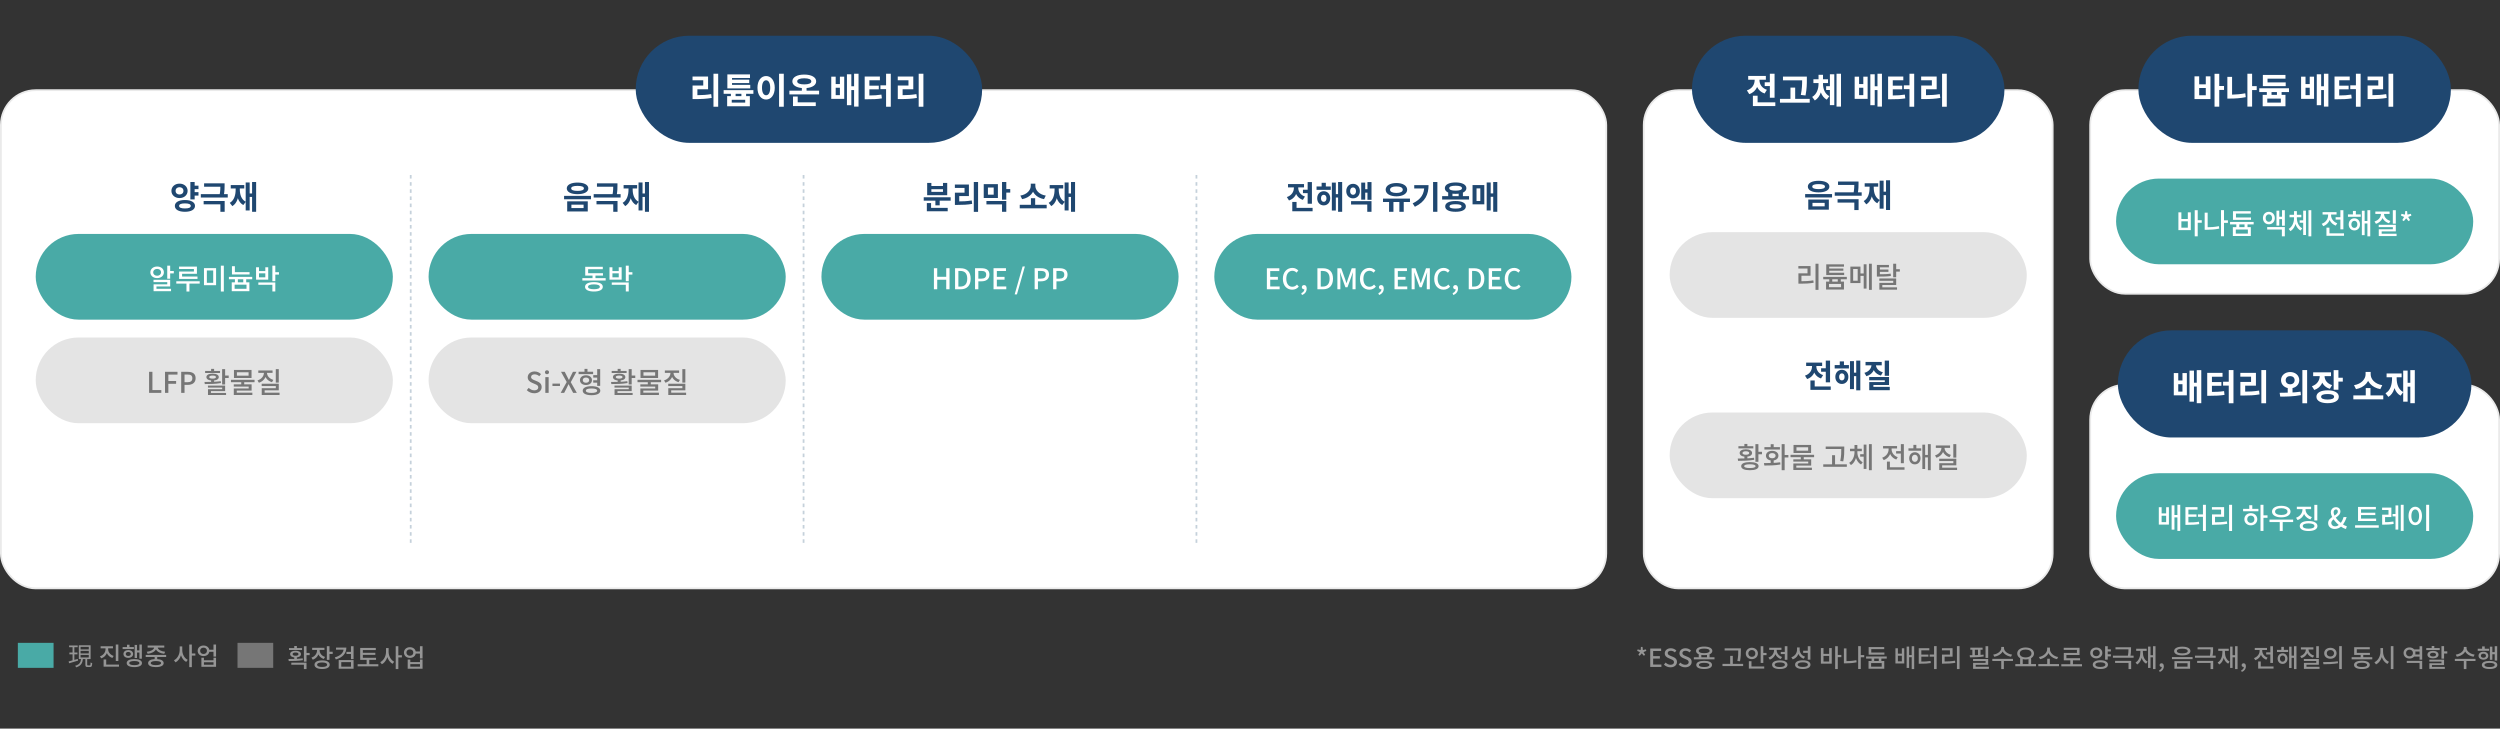
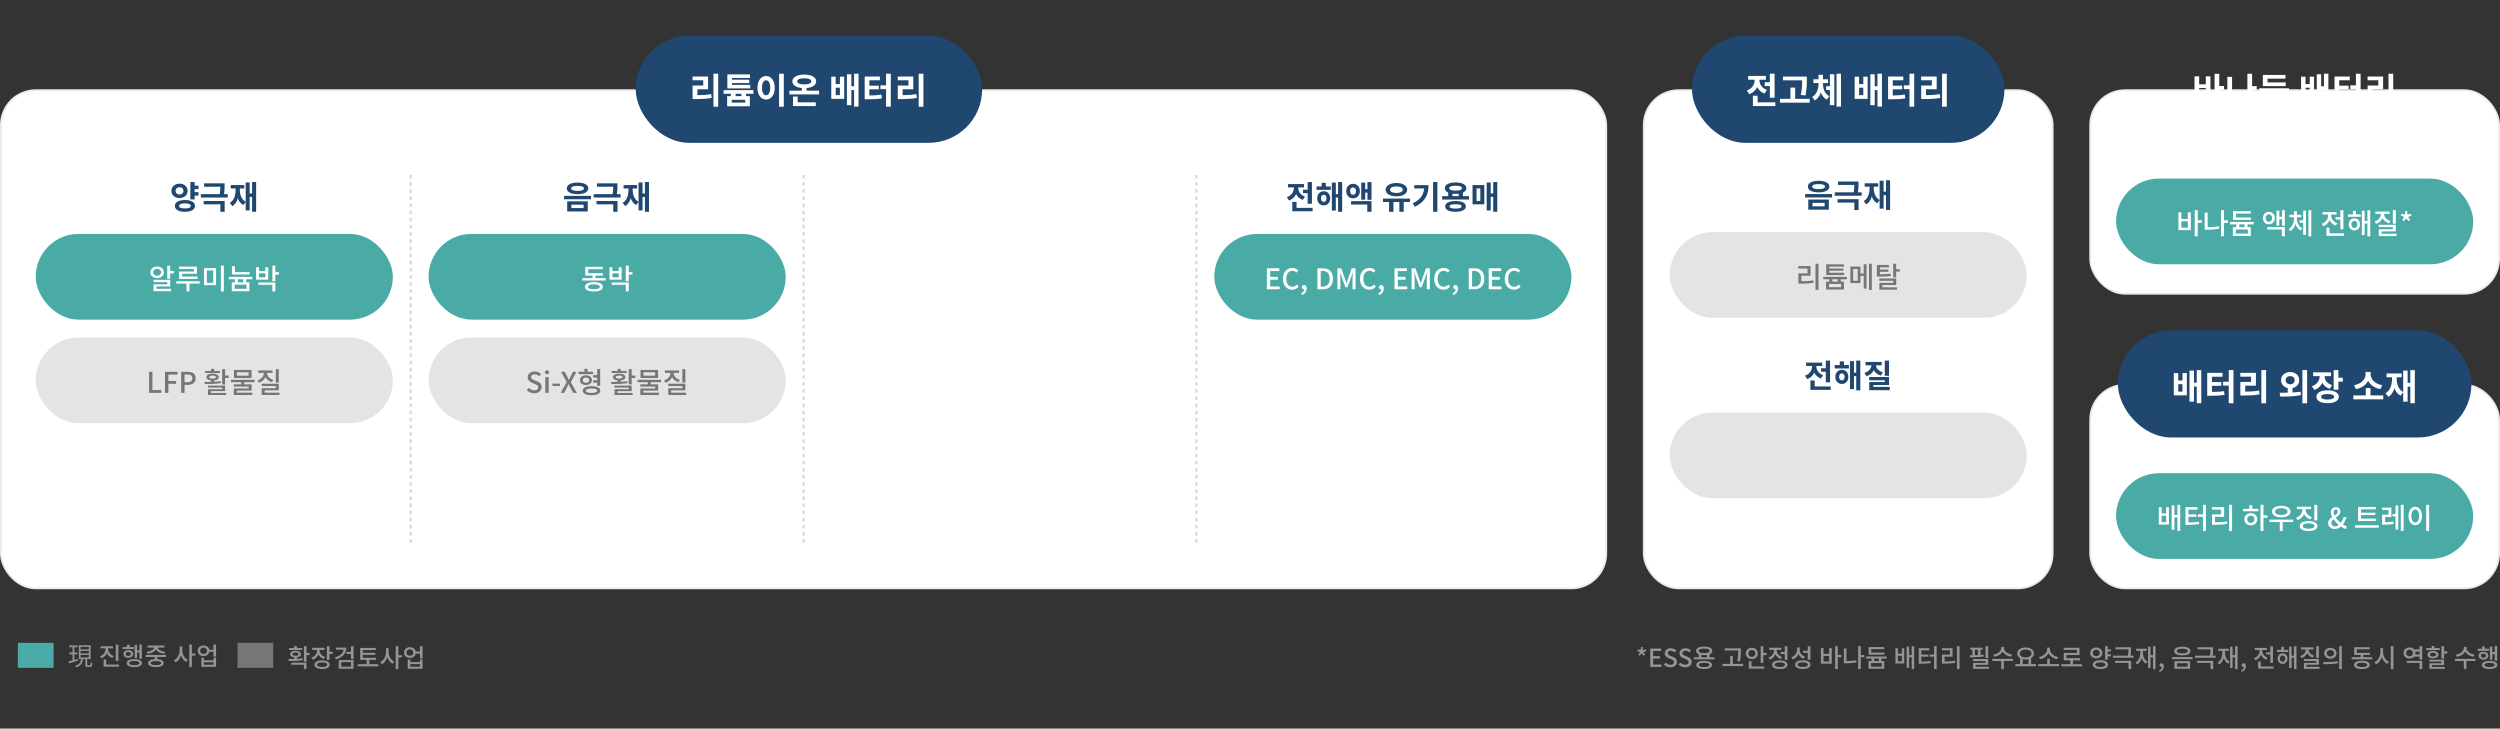
<svg xmlns="http://www.w3.org/2000/svg" width="1400" height="408" viewBox="0 0 1400 408" fill="none">
  <rect x="0" y="0" width="1400" height="408" fill="#333333" stroke="none" />
  <rect x="0.5" y="50.5" width="899" height="279" rx="19.5" fill="white" />
  <rect x="0.5" y="50.5" width="899" height="279" rx="19.5" stroke="#EAEAEA" />
  <path d="M108.266 103.986H111.146V105.93H108.266V103.986ZM108.266 107.604H111.146V109.548H108.266V107.604ZM100.526 102.834C103.1 102.834 105.062 104.526 105.062 106.884C105.062 109.224 103.1 110.916 100.526 110.916C97.952 110.916 95.99 109.224 95.99 106.884C95.99 104.526 97.952 102.834 100.526 102.834ZM100.526 104.832C99.266 104.832 98.33 105.606 98.33 106.884C98.33 108.18 99.266 108.918 100.526 108.918C101.786 108.918 102.722 108.18 102.722 106.884C102.722 105.606 101.786 104.832 100.526 104.832ZM106.61 101.934H109.004V111.654H106.61V101.934ZM103.568 112.014C107.006 112.014 109.202 113.256 109.202 115.308C109.202 117.378 107.006 118.602 103.568 118.602C100.112 118.602 97.916 117.378 97.916 115.308C97.916 113.256 100.112 112.014 103.568 112.014ZM103.568 113.904C101.444 113.904 100.292 114.354 100.292 115.308C100.292 116.28 101.444 116.73 103.568 116.73C105.692 116.73 106.826 116.28 106.826 115.308C106.826 114.354 105.692 113.904 103.568 113.904ZM114.295 102.654H124.861V104.562H114.295V102.654ZM112.459 108.702H127.543V110.61H112.459V108.702ZM123.421 102.654H125.779V103.824C125.779 105.174 125.779 106.974 125.329 109.386L122.971 109.188C123.421 106.83 123.421 105.138 123.421 103.824V102.654ZM114.043 112.554H125.815V118.62H123.421V114.444H114.043V112.554ZM141.167 101.934H143.435V118.602H141.167V101.934ZM139.169 108.324H141.941V110.268H139.169V108.324ZM137.585 102.186H139.817V117.846H137.585V102.186ZM131.969 104.526H133.787V106.002C133.787 110.124 132.887 113.76 130.115 115.434L128.675 113.598C131.177 112.158 131.969 109.206 131.969 106.002V104.526ZM132.455 104.526H134.291V106.002C134.291 108.936 135.137 111.708 137.621 113.004L136.253 114.822C133.445 113.31 132.455 109.872 132.455 106.002V104.526ZM129.215 103.626H136.793V105.552H129.215V103.626Z" fill="#1F4770" />
  <rect x="20" y="131" width="200" height="48" rx="24" fill="#49AAA6" />
  <path d="M85.795 152.496C85.795 153.648 86.723 154.416 88.003 154.416C89.267 154.416 90.179 153.648 90.179 152.496C90.179 151.344 89.267 150.592 88.003 150.592C86.723 150.592 85.795 151.344 85.795 152.496ZM91.779 152.496C91.779 154.4 90.179 155.744 88.003 155.744C85.811 155.744 84.195 154.4 84.195 152.496C84.195 150.592 85.811 149.248 88.003 149.248C90.179 149.248 91.779 150.592 91.779 152.496ZM87.619 160.432V161.744H95.779V163.056H86.003V159.232H93.667V158H85.971V156.704H95.299V160.432H87.619ZM95.299 151.744H97.331V153.104H95.299V156.08H93.651V148.768H95.299V151.744ZM108.594 152.064V150.624H100.274V149.296H110.274V153.312H101.97V154.864H110.594V156.208H100.306V152.064H108.594ZM111.826 157.504V158.832H106.082V163.264H104.418V158.832H98.722V157.504H111.826ZM114.225 150.144H121.009V159.696H114.225V150.144ZM119.393 151.456H115.841V158.368H119.393V151.456ZM123.681 148.768H125.345V163.264H123.681V148.768ZM139.759 152.4V153.712H129.887V149.088H131.535V152.4H139.759ZM136.223 158.112V156.384H133.199V158.112H136.223ZM138.047 161.728V159.424H131.391V161.728H138.047ZM141.247 156.384H137.871V158.112H139.663V163.056H129.775V158.112H131.551V156.384H128.191V155.056H141.247V156.384ZM148.574 155.296V153.072H145.038V155.296H148.574ZM150.206 149.68V156.608H143.39V149.68H145.038V151.792H148.574V149.68H150.206ZM144.67 159.504V158.192H154.174V163.232H152.526V159.504H144.67ZM156.222 152.432V153.792H154.174V157.472H152.526V148.768H154.174V152.432H156.222Z" fill="white" />
  <rect x="20" y="189" width="200" height="48" rx="24" fill="#E4E4E4" />
  <path d="M83.481 220V208.224H85.353V218.432H90.345V220H83.481ZM92.403 220V208.224H99.395V209.792H94.275V213.376H98.627V214.944H94.275V220H92.403ZM101.466 220V208.224H105.05C107.674 208.224 109.546 209.12 109.546 211.792C109.546 214.368 107.674 215.536 105.114 215.536H103.338V220H101.466ZM103.338 214.048H104.938C106.81 214.048 107.706 213.328 107.706 211.792C107.706 210.224 106.746 209.728 104.858 209.728H103.338V214.048ZM124.394 206.704H126.074V215.312H124.394V206.704ZM125.434 210.304H128.074V211.696H125.434V210.304ZM116.442 215.92H126.074V219.024H118.122V220.416H116.474V217.968H124.426V217.056H116.442V215.92ZM116.474 220.048H126.602V221.2H116.474V220.048ZM118.218 212.64H119.898V214.592H118.218V212.64ZM114.682 215.072L114.506 213.888C117.098 213.888 120.634 213.872 123.626 213.472L123.754 214.512C120.65 215.056 117.226 215.072 114.682 215.072ZM114.874 207.728H123.226V208.88H114.874V207.728ZM119.05 209.248C121.162 209.248 122.522 209.968 122.522 211.168C122.522 212.384 121.162 213.104 119.05 213.104C116.922 213.104 115.578 212.384 115.578 211.168C115.578 209.968 116.922 209.248 119.05 209.248ZM119.05 210.32C117.882 210.32 117.162 210.624 117.162 211.168C117.162 211.712 117.882 212.032 119.05 212.032C120.218 212.032 120.938 211.712 120.938 211.168C120.938 210.624 120.218 210.32 119.05 210.32ZM118.218 206.576H119.898V208.352H118.218V206.576ZM135.097 213.664H136.761V215.824H135.097V213.664ZM129.337 212.704H142.553V214.032H129.337V212.704ZM131.017 207.168H140.857V211.68H131.017V207.168ZM139.209 208.48H132.665V210.368H139.209V208.48ZM130.905 215.232H140.905V218.736H132.585V220.288H130.921V217.536H139.257V216.496H130.905V215.232ZM130.921 219.904H141.321V221.2H130.921V219.904ZM154.44 206.704H156.12V214.24H154.44V206.704ZM146.536 214.896H156.12V218.592H148.2V220.432H146.568V217.392H154.456V216.192H146.536V214.896ZM146.568 219.888H156.552V221.2H146.568V219.888ZM147.8 208.048H149.176V208.72C149.176 211.296 147.624 213.52 144.984 214.336L144.2 213.024C146.504 212.32 147.8 210.56 147.8 208.72V208.048ZM148.152 208.048H149.512V208.72C149.512 210.448 150.824 212.08 153.096 212.736L152.312 214.032C149.688 213.264 148.152 211.168 148.152 208.72V208.048ZM144.648 207.456H152.632V208.8H144.648V207.456Z" fill="#767676" />
  <path d="M230 98L230 305" stroke="#C5D1DB" stroke-dasharray="2 2" />
  <path d="M323.424 102.24C327.096 102.24 329.454 103.482 329.454 105.498C329.454 107.514 327.096 108.738 323.424 108.738C319.752 108.738 317.394 107.514 317.394 105.498C317.394 103.482 319.752 102.24 323.424 102.24ZM323.424 104.094C321.138 104.094 319.86 104.544 319.86 105.498C319.86 106.434 321.138 106.902 323.424 106.902C325.692 106.902 326.988 106.434 326.988 105.498C326.988 104.544 325.692 104.094 323.424 104.094ZM317.628 112.734H329.148V118.422H317.628V112.734ZM326.808 114.624H319.986V116.532H326.808V114.624ZM315.882 109.692H330.948V111.582H315.882V109.692ZM334.295 102.654H344.861V104.562H334.295V102.654ZM332.459 108.702H347.543V110.61H332.459V108.702ZM343.421 102.654H345.779V103.824C345.779 105.174 345.779 106.974 345.329 109.386L342.971 109.188C343.421 106.83 343.421 105.138 343.421 103.824V102.654ZM334.043 112.554H345.815V118.62H343.421V114.444H334.043V112.554ZM361.167 101.934H363.435V118.602H361.167V101.934ZM359.169 108.324H361.941V110.268H359.169V108.324ZM357.585 102.186H359.817V117.846H357.585V102.186ZM351.969 104.526H353.787V106.002C353.787 110.124 352.887 113.76 350.115 115.434L348.675 113.598C351.177 112.158 351.969 109.206 351.969 106.002V104.526ZM352.455 104.526H354.291V106.002C354.291 108.936 355.137 111.708 357.621 113.004L356.253 114.822C353.445 113.31 352.455 109.872 352.455 106.002V104.526ZM349.215 103.626H356.793V105.552H349.215V103.626Z" fill="#1F4770" />
  <rect x="240" y="131" width="200" height="48" rx="24" fill="#49AAA6" />
  <path d="M332.593 161.968C334.705 161.968 335.905 161.504 335.905 160.608C335.905 159.728 334.705 159.248 332.593 159.248C330.481 159.248 329.297 159.728 329.297 160.608C329.297 161.504 330.481 161.968 332.593 161.968ZM332.593 157.984C335.697 157.984 337.569 158.944 337.569 160.608C337.569 162.288 335.697 163.248 332.593 163.248C329.505 163.248 327.617 162.288 327.617 160.608C327.617 158.944 329.505 157.984 332.593 157.984ZM333.457 155.76H339.169V157.104H326.113V155.76H331.809V154.32H327.729V149.424H337.569V150.736H329.361V152.992H337.665V154.32H333.457V155.76ZM346.496 155.296V153.072H342.96V155.296H346.496ZM348.128 149.68V156.608H341.312V149.68H342.96V151.792H346.496V149.68H348.128ZM342.592 159.504V158.192H352.096V163.232H350.448V159.504H342.592ZM354.144 152.432V153.792H352.096V157.472H350.448V148.768H352.096V152.432H354.144Z" fill="white" />
  <rect x="240" y="189" width="200" height="48" rx="24" fill="#E4E4E4" />
  <path d="M299.185 220.224C297.553 220.224 296.065 219.584 294.993 218.496L296.081 217.2C296.913 218.048 298.081 218.592 299.217 218.592C300.625 218.592 301.425 217.936 301.425 216.928C301.425 215.856 300.625 215.52 299.537 215.056L297.905 214.336C296.769 213.872 295.521 212.976 295.521 211.264C295.521 209.408 297.137 208.016 299.377 208.016C300.769 208.016 302.065 208.592 302.945 209.504L301.985 210.672C301.249 210.032 300.417 209.632 299.377 209.632C298.177 209.632 297.409 210.208 297.409 211.136C297.409 212.144 298.353 212.528 299.313 212.928L300.929 213.6C302.321 214.192 303.329 215.056 303.329 216.784C303.329 218.672 301.761 220.224 299.185 220.224ZM305.384 220V211.2H307.24V220H305.384ZM306.312 209.552C305.624 209.552 305.176 209.12 305.176 208.448C305.176 207.792 305.624 207.36 306.312 207.36C306.984 207.36 307.464 207.792 307.464 208.448C307.464 209.12 306.984 209.552 306.312 209.552ZM309.369 216.176V214.8H313.593V216.176H309.369ZM313.983 220L317.359 213.936L314.175 208.224H316.255L317.663 210.992C317.967 211.536 318.207 212.064 318.575 212.768H318.639C318.943 212.064 319.183 211.536 319.455 210.992L320.831 208.224H322.799L319.631 214.016L323.023 220H320.959L319.407 217.072C319.103 216.48 318.783 215.872 318.415 215.152H318.351C318.031 215.872 317.743 216.48 317.455 217.072L315.951 220H313.983ZM332.218 210.08H335.066V211.44H332.218V210.08ZM332.202 212.96H335.034V214.304H332.202V212.96ZM324.01 208.176H332.138V209.52H324.01V208.176ZM328.138 210.16C330.122 210.16 331.498 211.248 331.498 212.88C331.498 214.512 330.122 215.6 328.138 215.6C326.17 215.6 324.778 214.512 324.778 212.88C324.778 211.248 326.17 210.16 328.138 210.16ZM328.138 211.424C327.066 211.424 326.346 211.968 326.346 212.88C326.346 213.792 327.066 214.336 328.138 214.336C329.21 214.336 329.946 213.792 329.946 212.88C329.946 211.968 329.21 211.424 328.138 211.424ZM327.322 206.576H328.986V209.104H327.322V206.576ZM334.426 206.704H336.106V216.096H334.426V206.704ZM331.242 216.256C334.298 216.256 336.17 217.2 336.17 218.784C336.17 220.384 334.298 221.312 331.242 221.312C328.186 221.312 326.314 220.384 326.314 218.784C326.314 217.2 328.186 216.256 331.242 216.256ZM331.242 217.552C329.242 217.552 328.074 217.968 328.074 218.784C328.074 219.6 329.242 220.032 331.242 220.032C333.242 220.032 334.41 219.6 334.41 218.784C334.41 217.968 333.242 217.552 331.242 217.552ZM352.066 206.704H353.746V215.312H352.066V206.704ZM353.106 210.304H355.746V211.696H353.106V210.304ZM344.114 215.92H353.746V219.024H345.794V220.416H344.146V217.968H352.098V217.056H344.114V215.92ZM344.146 220.048H354.274V221.2H344.146V220.048ZM345.89 212.64H347.57V214.592H345.89V212.64ZM342.354 215.072L342.178 213.888C344.77 213.888 348.306 213.872 351.298 213.472L351.426 214.512C348.322 215.056 344.898 215.072 342.354 215.072ZM342.546 207.728H350.898V208.88H342.546V207.728ZM346.722 209.248C348.834 209.248 350.194 209.968 350.194 211.168C350.194 212.384 348.834 213.104 346.722 213.104C344.594 213.104 343.25 212.384 343.25 211.168C343.25 209.968 344.594 209.248 346.722 209.248ZM346.722 210.32C345.554 210.32 344.834 210.624 344.834 211.168C344.834 211.712 345.554 212.032 346.722 212.032C347.89 212.032 348.61 211.712 348.61 211.168C348.61 210.624 347.89 210.32 346.722 210.32ZM345.89 206.576H347.57V208.352H345.89V206.576ZM362.769 213.664H364.433V215.824H362.769V213.664ZM357.009 212.704H370.225V214.032H357.009V212.704ZM358.689 207.168H368.529V211.68H358.689V207.168ZM366.881 208.48H360.337V210.368H366.881V208.48ZM358.577 215.232H368.577V218.736H360.257V220.288H358.593V217.536H366.929V216.496H358.577V215.232ZM358.593 219.904H368.993V221.2H358.593V219.904ZM382.112 206.704H383.792V214.24H382.112V206.704ZM374.208 214.896H383.792V218.592H375.872V220.432H374.24V217.392H382.128V216.192H374.208V214.896ZM374.24 219.888H384.224V221.2H374.24V219.888ZM375.472 208.048H376.848V208.72C376.848 211.296 375.296 213.52 372.656 214.336L371.872 213.024C374.176 212.32 375.472 210.56 375.472 208.72V208.048ZM375.824 208.048H377.184V208.72C377.184 210.448 378.496 212.08 380.768 212.736L379.984 214.032C377.36 213.264 375.824 211.168 375.824 208.72V208.048ZM372.32 207.456H380.304V208.8H372.32V207.456Z" fill="#767676" />
  <path d="M450 98L450 305" stroke="#C5D1DB" stroke-dasharray="2 2" />
-   <path d="M517.284 110.466H532.368V112.356H517.284V110.466ZM523.818 111.474H526.23V114.984H523.818V111.474ZM519.03 116.406H530.712V118.314H519.03V116.406ZM519.03 113.724H521.406V117.216H519.03V113.724ZM519.21 102.456H521.568V104.166H528.066V102.456H530.442V109.314H519.21V102.456ZM521.568 105.966V107.442H528.066V105.966H521.568ZM545.327 101.916H547.721V118.638H545.327V101.916ZM534.743 112.806H536.219C539.171 112.806 541.529 112.698 544.175 112.248L544.409 114.174C541.709 114.66 539.261 114.75 536.219 114.75H534.743V112.806ZM534.725 103.338H542.591V109.782H537.173V113.526H534.743V107.892H540.143V105.246H534.725V103.338ZM550.888 103.122H558.826V110.898H550.888V103.122ZM556.468 105.012H553.246V109.008H556.468V105.012ZM561.13 101.934H563.524V111.816H561.13V101.934ZM562.858 105.894H565.738V107.856H562.858V105.894ZM552.4 112.572H563.524V118.62H561.13V114.462H552.4V112.572ZM571.056 114.696H586.14V116.658H571.056V114.696ZM577.32 110.988H579.696V115.218H577.32V110.988ZM577.23 102.852H579.318V104.058C579.318 107.604 576.744 110.736 572.388 111.528L571.398 109.53C575.196 108.918 577.23 106.362 577.23 104.058V102.852ZM577.698 102.852H579.786V104.058C579.786 106.416 581.82 108.918 585.636 109.53L584.646 111.528C580.272 110.718 577.698 107.658 577.698 104.058V102.852ZM599.765 101.934H602.033V118.602H599.765V101.934ZM597.767 108.324H600.539V110.268H597.767V108.324ZM596.183 102.186H598.415V117.846H596.183V102.186ZM590.567 104.526H592.385V106.002C592.385 110.124 591.485 113.76 588.713 115.434L587.273 113.598C589.775 112.158 590.567 109.206 590.567 106.002V104.526ZM591.053 104.526H592.889V106.002C592.889 108.936 593.735 111.708 596.219 113.004L594.851 114.822C592.043 113.31 591.053 109.872 591.053 106.002V104.526ZM587.813 103.626H595.391V105.552H587.813V103.626Z" fill="#1F4770" />
-   <rect x="460" y="131" width="200" height="48" rx="24" fill="#49AAA6" />
  <path d="M522.99 162H524.846V156.64H529.885V162H531.742V150.208H529.885V155.024H524.846V150.208H522.99V162ZM534.833 162H537.985C541.505 162 543.569 159.888 543.569 156.064C543.569 152.224 541.505 150.208 537.889 150.208H534.833V162ZM536.689 160.48V151.728H537.761C540.289 151.728 541.649 153.12 541.649 156.064C541.649 158.992 540.289 160.48 537.761 160.48H536.689ZM546.021 162H547.877V157.536H549.653C552.213 157.536 554.085 156.352 554.085 153.776C554.085 151.12 552.213 150.208 549.589 150.208H546.021V162ZM547.877 156.048V151.712H549.413C551.285 151.712 552.261 152.224 552.261 153.776C552.261 155.328 551.365 156.048 549.477 156.048H547.877ZM556.38 162H563.516V160.432H558.236V156.624H562.556V155.056H558.236V151.776H563.34V150.208H556.38V162ZM568.208 164.88H569.488L573.936 149.216H572.656L568.208 164.88ZM579.396 162H581.252V157.536H583.028C585.588 157.536 587.46 156.352 587.46 153.776C587.46 151.12 585.588 150.208 582.964 150.208H579.396V162ZM581.252 156.048V151.712H582.788C584.66 151.712 585.636 152.224 585.636 153.776C585.636 155.328 584.74 156.048 582.852 156.048H581.252ZM589.755 162H591.611V157.536H593.387C595.947 157.536 597.819 156.352 597.819 153.776C597.819 151.12 595.947 150.208 593.323 150.208H589.755V162ZM591.611 156.048V151.712H593.147C595.019 151.712 595.995 152.224 595.995 153.776C595.995 155.328 595.099 156.048 593.211 156.048H591.611Z" fill="white" />
  <path d="M670 98L670 305" stroke="#C5D1DB" stroke-dasharray="2 2" />
  <path d="M729.654 106.236H733.542V108.162H729.654V106.236ZM732.282 101.952H734.676V114.102H732.282V101.952ZM723.678 116.406H735.054V118.314H723.678V116.406ZM723.678 113.076H726.072V117.54H723.678V113.076ZM724.578 104.13H726.522V105.174C726.522 108.306 725.046 111.204 721.842 112.266L720.636 110.358C723.39 109.458 724.578 107.28 724.578 105.174V104.13ZM725.082 104.13H727.008V105.174C727.008 107.118 728.142 109.188 730.77 110.07L729.6 111.942C726.504 110.916 725.082 108.144 725.082 105.174V104.13ZM721.284 103.068H730.248V104.958H721.284V103.068ZM737.266 104.436H745.24V106.344H737.266V104.436ZM741.28 107.082C743.404 107.082 744.934 108.72 744.934 111.06C744.934 113.382 743.404 115.02 741.28 115.02C739.174 115.02 737.626 113.382 737.626 111.06C737.626 108.72 739.174 107.082 741.28 107.082ZM741.28 109.08C740.38 109.08 739.75 109.8 739.75 111.06C739.75 112.32 740.38 113.022 741.28 113.022C742.18 113.022 742.828 112.32 742.828 111.06C742.828 109.8 742.18 109.08 741.28 109.08ZM749.326 101.934H751.612V118.602H749.326V101.934ZM747.328 108.702H750.082V110.628H747.328V108.702ZM745.834 102.24H748.066V117.9H745.834V102.24ZM740.11 102.384H742.468V105.642H740.11V102.384ZM757.713 102.942C759.909 102.942 761.529 104.616 761.529 107.028C761.529 109.422 759.909 111.078 757.713 111.078C755.499 111.078 753.897 109.422 753.897 107.028C753.897 104.616 755.499 102.942 757.713 102.942ZM757.713 104.958C756.741 104.958 756.057 105.714 756.057 107.028C756.057 108.324 756.741 109.098 757.713 109.098C758.667 109.098 759.369 108.324 759.369 107.028C759.369 105.714 758.667 104.958 757.713 104.958ZM765.777 101.952H768.045V111.888H765.777V101.952ZM763.779 105.966H766.425V107.91H763.779V105.966ZM762.285 102.24H764.517V111.816H762.285V102.24ZM756.597 112.626H768.045V118.602H765.669V114.534H756.597V112.626ZM777.882 112.464H780.33V118.602H777.882V112.464ZM783.642 112.464H786.09V118.602H783.642V112.464ZM774.48 111.204H789.582V113.13H774.48V111.204ZM781.986 102.492C785.55 102.492 788.016 103.95 788.016 106.236C788.016 108.486 785.55 109.944 781.986 109.944C778.44 109.944 775.974 108.486 775.974 106.236C775.974 103.95 778.44 102.492 781.986 102.492ZM781.986 104.4C779.808 104.4 778.422 105.048 778.422 106.236C778.422 107.406 779.808 108.054 781.986 108.054C784.182 108.054 785.55 107.406 785.55 106.236C785.55 105.048 784.182 104.4 781.986 104.4ZM802.522 101.934H804.934V118.602H802.522V101.934ZM797.608 103.662H799.984C799.984 108.756 798.256 112.932 792.334 115.794L791.092 113.886C795.88 111.582 797.608 108.558 797.608 104.094V103.662ZM791.974 103.662H798.742V105.552H791.974V103.662ZM810.981 107.514H813.375V110.574H810.981V107.514ZM816.849 107.514H819.225V110.574H816.849V107.514ZM807.597 109.836H822.663V111.726H807.597V109.836ZM815.103 112.572C818.703 112.572 820.881 113.652 820.881 115.578C820.881 117.522 818.703 118.602 815.103 118.602C811.485 118.602 809.307 117.522 809.307 115.578C809.307 113.652 811.485 112.572 815.103 112.572ZM815.103 114.372C812.871 114.372 811.737 114.75 811.737 115.578C811.737 116.424 812.871 116.802 815.103 116.802C817.335 116.802 818.469 116.424 818.469 115.578C818.469 114.75 817.335 114.372 815.103 114.372ZM815.139 102.168C818.811 102.168 821.169 103.392 821.169 105.39C821.169 107.37 818.811 108.558 815.139 108.558C811.449 108.558 809.109 107.37 809.109 105.39C809.109 103.392 811.449 102.168 815.139 102.168ZM815.139 104.004C812.853 104.004 811.575 104.454 811.575 105.39C811.575 106.308 812.853 106.758 815.139 106.758C817.425 106.758 818.703 106.308 818.703 105.39C818.703 104.454 817.425 104.004 815.139 104.004ZM836.198 101.934H838.484V118.602H836.198V101.934ZM834.2 108.288H836.954V110.214H834.2V108.288ZM832.544 102.186H834.794V117.846H832.544V102.186ZM824.624 103.644H831.212V114.444H824.624V103.644ZM828.98 105.516H826.856V112.572H828.98V105.516Z" fill="#1F4770" />
  <rect x="680" y="131" width="200" height="48" rx="24" fill="#49AAA6" />
  <path d="M709.45 162V150.224H716.426V151.792H711.322V155.056H715.626V156.64H711.322V160.432H716.602V162H709.45ZM723.636 162.224C720.692 162.224 718.404 160.016 718.404 156.144C718.404 152.304 720.756 150.016 723.732 150.016C725.204 150.016 726.34 150.72 727.06 151.488L726.068 152.688C725.46 152.064 724.724 151.632 723.764 151.632C721.732 151.632 720.324 153.328 720.324 156.08C720.324 158.88 721.636 160.592 723.716 160.592C724.788 160.592 725.62 160.112 726.308 159.344L727.316 160.512C726.372 161.616 725.172 162.224 723.636 162.224ZM729.1 165.216L728.7 164.176C729.804 163.712 730.444 162.896 730.444 161.936L730.316 160.464L731.084 161.664C730.86 161.904 730.572 162 730.268 162C729.612 162 729.02 161.568 729.02 160.816C729.02 160.08 729.612 159.632 730.316 159.632C731.212 159.632 731.74 160.368 731.74 161.6C731.74 163.296 730.764 164.592 729.1 165.216ZM737.747 162V150.224H740.819C744.435 150.224 746.483 152.224 746.483 156.064C746.483 159.904 744.435 162 740.915 162H737.747ZM739.619 160.48H740.675C743.203 160.48 744.579 158.992 744.579 156.064C744.579 153.136 743.203 151.728 740.675 151.728H739.619V160.48ZM748.934 162V150.224H751.078L753.222 156.192C753.51 156.96 753.75 157.76 754.022 158.56H754.086C754.374 157.76 754.598 156.96 754.854 156.192L756.982 150.224H759.126V162H757.414V156.192C757.414 155.12 757.558 153.616 757.654 152.544H757.59L756.63 155.264L754.582 160.88H753.43L751.382 155.264L750.438 152.544H750.374C750.47 153.616 750.614 155.12 750.614 156.192V162H748.934ZM766.808 162.224C763.864 162.224 761.576 160.016 761.576 156.144C761.576 152.304 763.928 150.016 766.904 150.016C768.376 150.016 769.512 150.72 770.232 151.488L769.24 152.688C768.632 152.064 767.896 151.632 766.936 151.632C764.904 151.632 763.496 153.328 763.496 156.08C763.496 158.88 764.808 160.592 766.888 160.592C767.96 160.592 768.792 160.112 769.48 159.344L770.488 160.512C769.544 161.616 768.344 162.224 766.808 162.224ZM772.271 165.216L771.871 164.176C772.975 163.712 773.615 162.896 773.615 161.936L773.487 160.464L774.255 161.664C774.031 161.904 773.743 162 773.439 162C772.783 162 772.191 161.568 772.191 160.816C772.191 160.08 772.783 159.632 773.487 159.632C774.383 159.632 774.911 160.368 774.911 161.6C774.911 163.296 773.935 164.592 772.271 165.216ZM780.919 162V150.224H787.895V151.792H782.791V155.056H787.095V156.64H782.791V160.432H788.071V162H780.919ZM790.513 162V150.224H792.657L794.801 156.192C795.089 156.96 795.329 157.76 795.601 158.56H795.665C795.953 157.76 796.177 156.96 796.433 156.192L798.561 150.224H800.705V162H798.993V156.192C798.993 155.12 799.137 153.616 799.233 152.544H799.169L798.209 155.264L796.161 160.88H795.009L792.961 155.264L792.017 152.544H791.953C792.049 153.616 792.193 155.12 792.193 156.192V162H790.513ZM808.386 162.224C805.442 162.224 803.154 160.016 803.154 156.144C803.154 152.304 805.506 150.016 808.482 150.016C809.954 150.016 811.09 150.72 811.81 151.488L810.818 152.688C810.21 152.064 809.474 151.632 808.514 151.632C806.482 151.632 805.074 153.328 805.074 156.08C805.074 158.88 806.386 160.592 808.466 160.592C809.538 160.592 810.37 160.112 811.058 159.344L812.066 160.512C811.122 161.616 809.922 162.224 808.386 162.224ZM813.85 165.216L813.45 164.176C814.554 163.712 815.194 162.896 815.194 161.936L815.066 160.464L815.834 161.664C815.61 161.904 815.322 162 815.018 162C814.362 162 813.77 161.568 813.77 160.816C813.77 160.08 814.362 159.632 815.066 159.632C815.962 159.632 816.49 160.368 816.49 161.6C816.49 163.296 815.514 164.592 813.85 165.216ZM822.497 162V150.224H825.569C829.185 150.224 831.233 152.224 831.233 156.064C831.233 159.904 829.185 162 825.665 162H822.497ZM824.369 160.48H825.425C827.953 160.48 829.329 158.992 829.329 156.064C829.329 153.136 827.953 151.728 825.425 151.728H824.369V160.48ZM833.684 162V150.224H840.66V151.792H835.556V155.056H839.86V156.64H835.556V160.432H840.836V162H833.684ZM847.87 162.224C844.926 162.224 842.638 160.016 842.638 156.144C842.638 152.304 844.99 150.016 847.966 150.016C849.438 150.016 850.574 150.72 851.294 151.488L850.302 152.688C849.694 152.064 848.958 151.632 847.998 151.632C845.966 151.632 844.558 153.328 844.558 156.08C844.558 158.88 845.87 160.592 847.95 160.592C849.022 160.592 849.854 160.112 850.542 159.344L851.55 160.512C850.606 161.616 849.406 162.224 847.87 162.224Z" fill="white" />
  <rect x="356" y="20" width="194" height="60" rx="30" fill="#1F4770" />
  <path d="M390.54 49.98V53.3C393.34 53.28 395.66 53.14 398.26 52.7L398.54 54.84C395.54 55.36 392.84 55.48 389.5 55.48H387.84V47.9H393.82V44.96H387.82V42.86H396.52V49.98H390.54ZM399.54 41.28H402.18V59.76H399.54V41.28ZM420.138 47.52V49.52H407.318V41.68H419.998V43.68H409.938V44.6H419.578V46.52H409.938V47.52H420.138ZM415.178 53.82V52.52H411.938V53.82H415.178ZM417.318 57.44V55.88H409.778V57.44H417.318ZM421.898 52.52H417.818V53.82H419.918V59.5H407.198V53.82H409.298V52.52H405.238V50.46H421.898V52.52ZM436.277 41.28H438.917V59.76H436.277V41.28ZM429.017 42.58C431.797 42.58 433.857 45.1 433.857 49.14C433.857 53.2 431.797 55.74 429.017 55.74C426.237 55.74 424.177 53.2 424.177 49.14C424.177 45.1 426.237 42.58 429.017 42.58ZM429.017 44.96C427.657 44.96 426.717 46.42 426.717 49.14C426.717 51.88 427.657 53.34 429.017 53.34C430.377 53.34 431.317 51.88 431.317 49.14C431.317 46.42 430.377 44.96 429.017 44.96ZM446.715 54.06V57.3H456.835V59.4H444.075V54.06H446.715ZM446.435 45.56C446.435 46.7 447.915 47.26 450.375 47.26C452.855 47.26 454.335 46.7 454.335 45.56C454.335 44.44 452.855 43.84 450.375 43.84C447.915 43.84 446.435 44.44 446.435 45.56ZM451.675 50.78H458.695V52.88H442.055V50.78H449.035V49.3C445.795 49 443.715 47.62 443.715 45.56C443.715 43.22 446.375 41.76 450.375 41.76C454.395 41.76 457.055 43.22 457.055 45.56C457.055 47.62 454.955 49.02 451.675 49.3V50.78ZM470.345 53.26V49.14H467.985V53.26H470.345ZM470.345 47.08V42.92H472.765V55.36H465.505V42.92H467.985V47.08H470.345ZM478.285 41.28H480.785V59.7H478.285V50.44H476.745V58.9H474.285V41.58H476.745V48.32H478.285V41.28ZM486.843 50.02V53.46C489.323 53.44 491.343 53.34 493.603 52.98L493.843 55.1C491.183 55.52 488.823 55.58 485.723 55.58H484.223V42.84H492.743V44.96H486.843V47.96H492.123V50.02H486.843ZM496.203 41.28H498.843V59.76H496.203V49.9H493.043V47.78H496.203V41.28ZM505.462 49.98V53.3C508.262 53.28 510.582 53.14 513.182 52.7L513.462 54.84C510.462 55.36 507.762 55.48 504.422 55.48H502.762V47.9H508.742V44.96H502.742V42.86H511.442V49.98H505.462ZM514.462 41.28H517.102V59.76H514.462V41.28Z" fill="white" />
  <rect x="920.5" y="50.5" width="229" height="279" rx="19.5" fill="white" />
  <rect x="920.5" y="50.5" width="229" height="279" rx="19.5" stroke="#EAEAEA" />
  <rect x="947.5" y="20" width="175" height="60" rx="30" fill="#1F4770" />
  <path d="M988.24 46.06H991.12V41.3H993.76V54.74H991.12V48.2H988.24V46.06ZM989.46 50.3L988.18 52.36C986.16 51.7 984.78 50.38 984 48.72C983.18 50.54 981.74 52 979.58 52.72L978.26 50.62C981.28 49.64 982.6 47.22 982.6 44.9V44.64H978.98V42.54H988.88V44.64H985.3V44.88C985.3 47.06 986.56 49.32 989.46 50.3ZM984.26 57.3H994.18V59.4H981.62V53.62H984.26V57.3ZM1011.1 53.46L1008.46 53.16C1009.16 49.68 1009.2 47.12 1009.2 44.98H998.458V42.88H1011.84V44.64C1011.84 46.94 1011.84 49.54 1011.1 53.46ZM1005.3 55.38H1013.44V57.5H996.778V55.38H1002.66V49.04H1005.3V55.38ZM1020.88 46.5V46.88C1020.88 49.66 1021.82 52.48 1024.42 53.86L1023 55.82C1021.38 54.96 1020.32 53.5 1019.66 51.74C1019.04 53.66 1017.96 55.3 1016.3 56.26L1014.82 54.28C1017.44 52.74 1018.38 49.72 1018.38 46.88V46.5H1015.5V44.38H1018.38V41.9H1020.88V44.38H1023.7V46.5H1020.88ZM1024.74 48.26V41.6H1027.2V58.88H1024.74V50.4H1022.64V48.26H1024.74ZM1028.46 41.28H1030.96V59.7H1028.46V41.28ZM1043.45 53.26V49.14H1041.09V53.26H1043.45ZM1043.45 47.08V42.92H1045.87V55.36H1038.61V42.92H1041.09V47.08H1043.45ZM1051.39 41.28H1053.89V59.7H1051.39V50.44H1049.85V58.9H1047.39V41.58H1049.85V48.32H1051.39V41.28ZM1059.95 50.02V53.46C1062.43 53.44 1064.45 53.34 1066.71 52.98L1066.95 55.1C1064.29 55.52 1061.93 55.58 1058.83 55.58H1057.33V42.84H1065.85V44.96H1059.95V47.96H1065.23V50.02H1059.95ZM1069.31 41.28H1071.95V59.76H1069.31V49.9H1066.15V47.78H1069.31V41.28ZM1078.56 49.98V53.3C1081.36 53.28 1083.68 53.14 1086.28 52.7L1086.56 54.84C1083.56 55.36 1080.86 55.48 1077.52 55.48H1075.86V47.9H1081.84V44.96H1075.84V42.86H1084.54V49.98H1078.56ZM1087.56 41.28H1090.2V59.76H1087.56V41.28Z" fill="white" />
  <path d="M1018.42 101.24C1022.1 101.24 1024.45 102.482 1024.45 104.498C1024.45 106.514 1022.1 107.738 1018.42 107.738C1014.75 107.738 1012.39 106.514 1012.39 104.498C1012.39 102.482 1014.75 101.24 1018.42 101.24ZM1018.42 103.094C1016.14 103.094 1014.86 103.544 1014.86 104.498C1014.86 105.434 1016.14 105.902 1018.42 105.902C1020.69 105.902 1021.99 105.434 1021.99 104.498C1021.99 103.544 1020.69 103.094 1018.42 103.094ZM1012.63 111.734H1024.15V117.422H1012.63V111.734ZM1021.81 113.624H1014.99V115.532H1021.81V113.624ZM1010.88 108.692H1025.95V110.582H1010.88V108.692ZM1029.29 101.654H1039.86V103.562H1029.29V101.654ZM1027.46 107.702H1042.54V109.61H1027.46V107.702ZM1038.42 101.654H1040.78V102.824C1040.78 104.174 1040.78 105.974 1040.33 108.386L1037.97 108.188C1038.42 105.83 1038.42 104.138 1038.42 102.824V101.654ZM1029.04 111.554H1040.81V117.62H1038.42V113.444H1029.04V111.554ZM1056.17 100.934H1058.44V117.602H1056.17V100.934ZM1054.17 107.324H1056.94V109.268H1054.17V107.324ZM1052.59 101.186H1054.82V116.846H1052.59V101.186ZM1046.97 103.526H1048.79V105.002C1048.79 109.124 1047.89 112.76 1045.12 114.434L1043.68 112.598C1046.18 111.158 1046.97 108.206 1046.97 105.002V103.526ZM1047.46 103.526H1049.29V105.002C1049.29 107.936 1050.14 110.708 1052.62 112.004L1051.25 113.822C1048.45 112.31 1047.46 108.872 1047.46 105.002V103.526ZM1044.22 102.626H1051.79V104.552H1044.22V102.626Z" fill="#1F4770" />
  <rect x="935" y="130" width="200" height="48" rx="24" fill="#E4E4E4" />
  <path d="M1016.68 147.688H1018.36V162.344H1016.68V147.688ZM1007.11 157.496H1008.36C1010.87 157.496 1013 157.4 1015.47 156.984L1015.64 158.344C1013.11 158.776 1010.94 158.872 1008.36 158.872H1007.11V157.496ZM1007.08 149H1013.9V154.424H1008.81V158.008H1007.11V153.08H1012.2V150.36H1007.08V149ZM1024.39 155.752H1026.06V158.488H1024.39V155.752ZM1029.15 155.752H1030.83V158.488H1029.15V155.752ZM1021 155.048H1034.22V156.376H1021V155.048ZM1022.7 152.744H1032.73V154.04H1022.7V152.744ZM1022.7 148.024H1032.63V149.32H1024.36V153.512H1022.7V148.024ZM1023.88 150.376H1032.28V151.624H1023.88V150.376ZM1022.59 157.704H1032.62V162.152H1022.59V157.704ZM1030.99 159.016H1024.23V160.824H1030.99V159.016ZM1036.2 149.304H1041.86V158.52H1036.2V149.304ZM1040.3 150.632H1037.77V157.208H1040.3V150.632ZM1046.62 147.704H1048.22V162.328H1046.62V147.704ZM1041.02 153.128H1044.34V154.488H1041.02V153.128ZM1043.67 147.976H1045.26V161.624H1043.67V147.976ZM1051.05 153.576H1052.21C1055.17 153.576 1056.79 153.544 1058.76 153.224L1058.9 154.536C1056.92 154.856 1055.22 154.888 1052.21 154.888H1051.05V153.576ZM1051.05 148.376H1057.81V149.688H1052.73V154.376H1051.05V148.376ZM1052.2 150.952H1057.53V152.232H1052.2V150.952ZM1060.18 147.704H1061.86V155.272H1060.18V147.704ZM1061.16 150.744H1063.91V152.104H1061.16V150.744ZM1052.42 155.944H1061.86V159.592H1054.1V161.56H1052.44V158.392H1060.21V157.24H1052.42V155.944ZM1052.44 160.904H1062.34V162.2H1052.44V160.904Z" fill="#767676" />
  <path d="M1019.81 206.236H1023.7V208.162H1019.81V206.236ZM1022.44 201.952H1024.83V214.102H1022.44V201.952ZM1013.83 216.406H1025.21V218.314H1013.83V216.406ZM1013.83 213.076H1016.23V217.54H1013.83V213.076ZM1014.73 204.13H1016.68V205.174C1016.68 208.306 1015.2 211.204 1012 212.266L1010.79 210.358C1013.55 209.458 1014.73 207.28 1014.73 205.174V204.13ZM1015.24 204.13H1017.16V205.174C1017.16 207.118 1018.3 209.188 1020.93 210.07L1019.76 211.942C1016.66 210.916 1015.24 208.144 1015.24 205.174V204.13ZM1011.44 203.068H1020.4V204.958H1011.44V203.068ZM1027.42 204.436H1035.4V206.344H1027.42V204.436ZM1031.44 207.082C1033.56 207.082 1035.09 208.72 1035.09 211.06C1035.09 213.382 1033.56 215.02 1031.44 215.02C1029.33 215.02 1027.78 213.382 1027.78 211.06C1027.78 208.72 1029.33 207.082 1031.44 207.082ZM1031.44 209.08C1030.54 209.08 1029.91 209.8 1029.91 211.06C1029.91 212.32 1030.54 213.022 1031.44 213.022C1032.34 213.022 1032.98 212.32 1032.98 211.06C1032.98 209.8 1032.34 209.08 1031.44 209.08ZM1039.48 201.934H1041.77V218.602H1039.48V201.934ZM1037.48 208.702H1040.24V210.628H1037.48V208.702ZM1035.99 202.24H1038.22V217.9H1035.99V202.24ZM1030.27 202.384H1032.62V205.642H1030.27V202.384ZM1055.45 201.934H1057.86V210.466H1055.45V201.934ZM1046.74 211.132H1057.86V215.614H1049.11V217.36H1046.77V213.94H1055.48V212.95H1046.74V211.132ZM1046.77 216.658H1058.27V218.494H1046.77V216.658ZM1048.05 203.518H1049.99V204.166C1049.99 207.118 1048.43 209.746 1045.17 210.664L1044.07 208.792C1046.84 208.018 1048.05 206.074 1048.05 204.166V203.518ZM1048.57 203.518H1050.5V204.166C1050.5 205.93 1051.69 207.748 1054.4 208.486L1053.31 210.322C1050.1 209.458 1048.57 206.956 1048.57 204.166V203.518ZM1044.7 202.69H1053.77V204.58H1044.7V202.69Z" fill="#1F4770" />
  <rect x="935" y="231" width="200" height="48" rx="24" fill="#E4E4E4" />
-   <path d="M983.027 248.72H984.707V258.608H983.027V248.72ZM984.067 252.992H986.707V254.384H984.067V252.992ZM979.923 258.768C983.011 258.768 984.803 259.584 984.803 261.056C984.803 262.528 983.011 263.328 979.923 263.328C976.835 263.328 975.059 262.528 975.059 261.056C975.059 259.584 976.835 258.768 979.923 258.768ZM979.923 260C977.811 260 976.739 260.352 976.739 261.056C976.739 261.744 977.811 262.096 979.923 262.096C982.019 262.096 983.107 261.744 983.107 261.056C983.107 260.352 982.019 260 979.923 260ZM976.851 255.264H978.531V257.328H976.851V255.264ZM973.331 258.08L973.139 256.784C975.747 256.784 979.283 256.752 982.259 256.336L982.387 257.488C979.299 258.032 975.891 258.08 973.331 258.08ZM973.507 249.872H981.859V251.104H973.507V249.872ZM977.683 251.6C979.795 251.6 981.155 252.384 981.155 253.68C981.155 254.976 979.795 255.76 977.683 255.76C975.571 255.76 974.211 254.976 974.211 253.68C974.211 252.384 975.571 251.6 977.683 251.6ZM977.683 252.704C976.515 252.704 975.795 253.072 975.795 253.68C975.795 254.304 976.515 254.656 977.683 254.656C978.851 254.656 979.571 254.304 979.571 253.68C979.571 253.072 978.851 252.704 977.683 252.704ZM976.851 248.592H978.531V250.368H976.851V248.592ZM991.586 257.392H993.266V259.76H991.586V257.392ZM997.73 248.704H999.41V263.328H997.73V248.704ZM998.85 254.8H1001.49V256.192H998.85V254.8ZM988.034 260.704L987.81 259.328C990.386 259.328 993.922 259.312 996.914 258.88L997.042 260.112C993.922 260.688 990.546 260.704 988.034 260.704ZM988.066 250.4H996.754V251.728H988.066V250.4ZM992.418 252.464C994.482 252.464 995.922 253.552 995.922 255.184C995.922 256.832 994.482 257.904 992.418 257.904C990.354 257.904 988.93 256.832 988.93 255.184C988.93 253.552 990.354 252.464 992.418 252.464ZM992.418 253.744C991.266 253.744 990.514 254.304 990.514 255.184C990.514 256.08 991.266 256.624 992.418 256.624C993.57 256.624 994.338 256.08 994.338 255.184C994.338 254.304 993.57 253.744 992.418 253.744ZM991.586 248.752H993.266V251.344H991.586V248.752ZM1008.45 255.664H1010.11V257.824H1008.45V255.664ZM1002.69 254.704H1015.9V256.032H1002.69V254.704ZM1004.37 249.168H1014.21V253.68H1004.37V249.168ZM1012.56 250.48H1006.02V252.368H1012.56V250.48ZM1004.26 257.232H1014.26V260.736H1005.94V262.288H1004.27V259.536H1012.61V258.496H1004.26V257.232ZM1004.27 261.904H1014.67V263.2H1004.27V261.904ZM1022.39 250.064H1031.74V251.424H1022.39V250.064ZM1021.02 260.032H1034.23V261.408H1021.02V260.032ZM1025.95 254.896H1027.63V260.72H1025.95V254.896ZM1031.11 250.064H1032.79V251.488C1032.79 253.312 1032.79 255.344 1032.23 258.368L1030.55 258.176C1031.11 255.328 1031.11 253.248 1031.11 251.488V250.064ZM1041.69 254.368H1044.25V255.744H1041.69V254.368ZM1038.52 252.592H1039.8V253.184C1039.8 256.144 1038.73 259.136 1036.5 260.448L1035.54 259.184C1037.56 258 1038.52 255.504 1038.52 253.184V252.592ZM1038.84 252.592H1040.12V253.184C1040.12 255.456 1041.1 257.776 1043.11 258.864L1042.18 260.112C1039.94 258.896 1038.84 256.08 1038.84 253.184V252.592ZM1036.01 251.296H1042.62V252.656H1036.01V251.296ZM1038.52 249.216H1040.12V252.368H1038.52V249.216ZM1046.6 248.704H1048.2V263.328H1046.6V248.704ZM1043.66 248.992H1045.22V262.608H1043.66V248.992ZM1061.82 252.624H1065.39V253.984H1061.82V252.624ZM1064.48 248.72H1066.16V259.408H1064.48V248.72ZM1056.69 261.68H1066.53V263.04H1056.69V261.68ZM1056.69 258.48H1058.35V262.432H1056.69V258.48ZM1057.62 250.576H1058.98V251.632C1058.98 254.336 1057.49 256.736 1054.88 257.664L1054.03 256.32C1056.3 255.536 1057.62 253.616 1057.62 251.632V250.576ZM1057.95 250.576H1059.3V251.632C1059.3 253.44 1060.54 255.264 1062.74 256.032L1061.9 257.344C1059.38 256.464 1057.95 254.16 1057.95 251.632V250.576ZM1054.51 249.808H1062.35V251.152H1054.51V249.808ZM1068.74 251.072H1075.87V252.416H1068.74V251.072ZM1072.32 253.248C1074.16 253.248 1075.49 254.656 1075.49 256.656C1075.49 258.656 1074.16 260.048 1072.32 260.048C1070.5 260.048 1069.15 258.656 1069.15 256.656C1069.15 254.656 1070.5 253.248 1072.32 253.248ZM1072.32 254.656C1071.34 254.656 1070.64 255.456 1070.64 256.656C1070.64 257.872 1071.34 258.64 1072.32 258.64C1073.3 258.64 1074 257.872 1074 256.656C1074 255.456 1073.3 254.656 1072.32 254.656ZM1079.62 248.704H1081.22V263.328H1079.62V248.704ZM1077.54 254.768H1080.14V256.128H1077.54V254.768ZM1076.51 249.008H1078.08V262.656H1076.51V249.008ZM1071.5 249.12H1073.15V251.904H1071.5V249.12ZM1093.85 248.704H1095.53V256.24H1093.85V248.704ZM1085.95 256.896H1095.53V260.592H1087.61V262.432H1085.98V259.392H1093.87V258.192H1085.95V256.896ZM1085.98 261.888H1095.97V263.2H1085.98V261.888ZM1087.21 250.048H1088.59V250.72C1088.59 253.296 1087.04 255.52 1084.4 256.336L1083.61 255.024C1085.92 254.32 1087.21 252.56 1087.21 250.72V250.048ZM1087.57 250.048H1088.93V250.72C1088.93 252.448 1090.24 254.08 1092.51 254.736L1091.73 256.032C1089.1 255.264 1087.57 253.168 1087.57 250.72V250.048ZM1084.06 249.456H1092.05V250.8H1084.06V249.456Z" fill="#767676" />
  <rect x="1170.5" y="50.5" width="229" height="114" rx="19.5" fill="white" />
  <rect x="1170.5" y="50.5" width="229" height="114" rx="19.5" stroke="#EAEAEA" />
  <rect x="1185" y="100" width="200" height="48" rx="24" fill="#49AAA6" />
  <path d="M1229.04 117.704H1230.72V132.328H1229.04V117.704ZM1230.34 123.32H1232.99V124.728H1230.34V123.32ZM1219.9 118.904H1221.57V122.632H1225.18V118.904H1226.85V128.872H1219.9V118.904ZM1221.57 123.944V127.512H1225.18V123.944H1221.57ZM1244.99 123.4H1247.63V124.792H1244.99V123.4ZM1243.76 117.688H1245.44V132.312H1243.76V117.688ZM1234.62 119.112H1236.29V128.184H1234.62V119.112ZM1234.62 127.272H1235.82C1237.95 127.272 1240.19 127.128 1242.58 126.648L1242.77 128.024C1240.3 128.536 1238.02 128.68 1235.82 128.68H1234.62V127.272ZM1252.35 125.064H1254.01V127.848H1252.35V125.064ZM1256.94 125.064H1258.61V127.848H1256.94V125.064ZM1248.83 124.296H1262.05V125.656H1248.83V124.296ZM1250.4 127.192H1260.46V132.152H1250.4V127.192ZM1258.81 128.52H1252.05V130.808H1258.81V128.52ZM1250.46 121.768H1260.56V123.112H1250.46V121.768ZM1250.46 118.264H1260.43V119.608H1252.14V122.68H1250.46V118.264ZM1270.57 118.616C1272.49 118.616 1273.89 120.056 1273.89 122.12C1273.89 124.184 1272.49 125.608 1270.57 125.608C1268.63 125.608 1267.24 124.184 1267.24 122.12C1267.24 120.056 1268.63 118.616 1270.57 118.616ZM1270.57 120.024C1269.51 120.024 1268.76 120.856 1268.76 122.12C1268.76 123.368 1269.51 124.216 1270.57 124.216C1271.61 124.216 1272.37 123.368 1272.37 122.12C1272.37 120.856 1271.61 120.024 1270.57 120.024ZM1277.93 117.72H1279.51V126.424H1277.93V117.72ZM1275.83 121.368H1278.39V122.728H1275.83V121.368ZM1274.82 117.976H1276.39V126.344H1274.82V117.976ZM1269.61 127.16H1279.51V132.328H1277.85V128.52H1269.61V127.16ZM1287.81 123.368H1290.37V124.744H1287.81V123.368ZM1284.65 121.592H1285.93V122.184C1285.93 125.144 1284.85 128.136 1282.63 129.448L1281.67 128.184C1283.69 127 1284.65 124.504 1284.65 122.184V121.592ZM1284.97 121.592H1286.25V122.184C1286.25 124.456 1287.22 126.776 1289.24 127.864L1288.31 129.112C1286.07 127.896 1284.97 125.08 1284.97 122.184V121.592ZM1282.13 120.296H1288.74V121.656H1282.13V120.296ZM1284.65 118.216H1286.25V121.368H1284.65V118.216ZM1292.73 117.704H1294.33V132.328H1292.73V117.704ZM1289.78 117.992H1291.35V131.608H1289.78V117.992ZM1307.95 121.624H1311.52V122.984H1307.95V121.624ZM1310.61 117.72H1312.29V128.408H1310.61V117.72ZM1302.81 130.68H1312.65V132.04H1302.81V130.68ZM1302.81 127.48H1304.48V131.432H1302.81V127.48ZM1303.74 119.576H1305.1V120.632C1305.1 123.336 1303.61 125.736 1301.01 126.664L1300.16 125.32C1302.43 124.536 1303.74 122.616 1303.74 120.632V119.576ZM1304.08 119.576H1305.42V120.632C1305.42 122.44 1306.67 124.264 1308.86 125.032L1308.03 126.344C1305.5 125.464 1304.08 123.16 1304.08 120.632V119.576ZM1300.64 118.808H1308.48V120.152H1300.64V118.808ZM1314.86 120.072H1322V121.416H1314.86V120.072ZM1318.44 122.248C1320.28 122.248 1321.61 123.656 1321.61 125.656C1321.61 127.656 1320.28 129.048 1318.44 129.048C1316.62 129.048 1315.28 127.656 1315.28 125.656C1315.28 123.656 1316.62 122.248 1318.44 122.248ZM1318.44 123.656C1317.47 123.656 1316.76 124.456 1316.76 125.656C1316.76 126.872 1317.47 127.64 1318.44 127.64C1319.42 127.64 1320.12 126.872 1320.12 125.656C1320.12 124.456 1319.42 123.656 1318.44 123.656ZM1325.74 117.704H1327.34V132.328H1325.74V117.704ZM1323.66 123.768H1326.27V125.128H1323.66V123.768ZM1322.64 118.008H1324.2V131.656H1322.64V118.008ZM1317.63 118.12H1319.28V120.904H1317.63V118.12ZM1339.98 117.704H1341.66V125.24H1339.98V117.704ZM1332.08 125.896H1341.66V129.592H1333.74V131.432H1332.11V128.392H1340V127.192H1332.08V125.896ZM1332.11 130.888H1342.09V132.2H1332.11V130.888ZM1333.34 119.048H1334.72V119.72C1334.72 122.296 1333.16 124.52 1330.52 125.336L1329.74 124.024C1332.04 123.32 1333.34 121.56 1333.34 119.72V119.048ZM1333.69 119.048H1335.05V119.72C1335.05 121.448 1336.36 123.08 1338.64 123.736L1337.85 125.032C1335.23 124.264 1333.69 122.168 1333.69 119.72V119.048ZM1330.19 118.456H1338.17V119.8H1330.19V118.456ZM1346.12 123.848L1345.29 123.24L1346.31 121.496L1344.52 120.712L1344.84 119.736L1346.75 120.2L1346.94 118.184H1347.98L1348.15 120.184L1350.07 119.736L1350.39 120.712L1348.57 121.496L1349.63 123.24L1348.79 123.848L1347.47 122.28L1346.12 123.848Z" fill="white" />
-   <rect x="1197.5" y="20" width="175" height="60" rx="30" fill="#1F4770" />
  <path d="M1235.24 53.36V49.28H1231.54V53.36H1235.24ZM1235.24 47.22V42.76H1237.86V55.46H1228.92V42.76H1231.54V47.22H1235.24ZM1245.46 48.16V50.36H1242.78V59.72H1240.14V41.32H1242.78V48.16H1245.46ZM1249.96 43.04V53C1252.28 52.94 1254.78 52.74 1257.36 52.24L1257.62 54.4C1254.56 55.04 1251.6 55.2 1248.92 55.2H1247.32V43.04H1249.96ZM1263.76 48.24V50.42H1261.18V59.68H1258.54V41.28H1261.18V48.24H1263.76ZM1280 46.14V48.22H1267.2V41.96H1279.86V44.06H1269.82V46.14H1280ZM1275.08 53.14V51.54H1272.06V53.14H1275.08ZM1277.28 57.44V55.2H1269.68V57.44H1277.28ZM1281.84 51.54H1277.7V53.14H1279.86V59.5H1267.1V53.14H1269.42V51.54H1265.18V49.42H1281.84V51.54ZM1293.45 53.26V49.14H1291.09V53.26H1293.45ZM1293.45 47.08V42.92H1295.87V55.36H1288.61V42.92H1291.09V47.08H1293.45ZM1301.39 41.28H1303.89V59.7H1301.39V50.44H1299.85V58.9H1297.39V41.58H1299.85V48.32H1301.39V41.28ZM1309.95 50.02V53.46C1312.43 53.44 1314.45 53.34 1316.71 52.98L1316.95 55.1C1314.29 55.52 1311.93 55.58 1308.83 55.58H1307.33V42.84H1315.85V44.96H1309.95V47.96H1315.23V50.02H1309.95ZM1319.31 41.28H1321.95V59.76H1319.31V49.9H1316.15V47.78H1319.31V41.28ZM1328.56 49.98V53.3C1331.36 53.28 1333.68 53.14 1336.28 52.7L1336.56 54.84C1333.56 55.36 1330.86 55.48 1327.52 55.48H1325.86V47.9H1331.84V44.96H1325.84V42.86H1334.54V49.98H1328.56ZM1337.56 41.28H1340.2V59.76H1337.56V41.28Z" fill="white" />
  <rect x="1170.5" y="215.5" width="229" height="114" rx="19.5" fill="white" />
  <rect x="1170.5" y="215.5" width="229" height="114" rx="19.5" stroke="#EAEAEA" />
  <rect x="1185" y="265" width="200" height="48" rx="24" fill="#49AAA6" />
  <path d="M1208.93 284.048H1210.51V287.488H1213.04V284.048H1214.59V293.76H1208.93V284.048ZM1210.51 288.816V292.4H1213.04V288.816H1210.51ZM1219.34 282.704H1220.94V297.328H1219.34V282.704ZM1217.23 288.4H1219.87V289.76H1217.23V288.4ZM1216.11 282.976H1217.69V296.624H1216.11V282.976ZM1233.65 282.688H1235.31V297.344H1233.65V282.688ZM1230.85 288.048H1233.87V289.424H1230.85V288.048ZM1223.84 292.56H1224.97C1227.58 292.56 1229.34 292.512 1231.41 292.16L1231.57 293.504C1229.45 293.856 1227.63 293.92 1224.97 293.92H1223.84V292.56ZM1223.84 283.984H1230.61V285.36H1225.5V293.008H1223.84V283.984ZM1225.1 288.08H1230.03V289.408H1225.1V288.08ZM1248.28 282.688H1249.96V297.344H1248.28V282.688ZM1238.72 292.496H1239.96C1242.48 292.496 1244.6 292.4 1247.07 291.984L1247.24 293.344C1244.72 293.776 1242.54 293.872 1239.96 293.872H1238.72V292.496ZM1238.68 284H1245.5V289.424H1240.41V293.008H1238.72V288.08H1243.8V285.36H1238.68V284ZM1265.88 282.704H1267.54V297.328H1265.88V282.704ZM1267.16 288.576H1269.81V289.968H1267.16V288.576ZM1256.13 284.96H1264.71V286.304H1256.13V284.96ZM1260.47 287.36C1262.55 287.36 1264.08 288.768 1264.08 290.768C1264.08 292.784 1262.55 294.192 1260.47 294.192C1258.37 294.192 1256.84 292.784 1256.84 290.768C1256.84 288.768 1258.37 287.36 1260.47 287.36ZM1260.47 288.736C1259.28 288.736 1258.44 289.536 1258.44 290.768C1258.44 292 1259.28 292.816 1260.47 292.816C1261.64 292.816 1262.48 292 1262.48 290.768C1262.48 289.536 1261.64 288.736 1260.47 288.736ZM1259.6 282.912H1261.28V285.52H1259.6V282.912ZM1270.92 290.992H1284.16V292.352H1270.92V290.992ZM1276.66 291.856H1278.32V297.328H1276.66V291.856ZM1277.51 283.248C1280.6 283.248 1282.69 284.512 1282.69 286.496C1282.69 288.464 1280.6 289.728 1277.51 289.728C1274.44 289.728 1272.32 288.464 1272.32 286.496C1272.32 284.512 1274.44 283.248 1277.51 283.248ZM1277.51 284.592C1275.41 284.592 1274.04 285.312 1274.04 286.496C1274.04 287.68 1275.41 288.384 1277.51 288.384C1279.6 288.384 1280.98 287.68 1280.98 286.496C1280.98 285.312 1279.6 284.592 1277.51 284.592ZM1296.02 282.72H1297.7V291.456H1296.02V282.72ZM1292.8 291.776C1295.86 291.776 1297.76 292.816 1297.76 294.576C1297.76 296.352 1295.86 297.376 1292.8 297.376C1289.75 297.376 1287.86 296.352 1287.86 294.576C1287.86 292.816 1289.75 291.776 1292.8 291.776ZM1292.8 293.104C1290.72 293.104 1289.54 293.616 1289.54 294.576C1289.54 295.536 1290.72 296.064 1292.8 296.064C1294.88 296.064 1296.08 295.536 1296.08 294.576C1296.08 293.616 1294.88 293.104 1292.8 293.104ZM1289.38 284.192H1290.77V285.264C1290.77 287.984 1289.27 290.352 1286.64 291.248L1285.79 289.936C1288.1 289.152 1289.38 287.248 1289.38 285.264V284.192ZM1289.71 284.192H1291.09V285.264C1291.09 287.104 1292.4 288.848 1294.66 289.568L1293.83 290.88C1291.25 290.048 1289.71 287.824 1289.71 285.264V284.192ZM1286.23 283.776H1294.21V285.12H1286.23V283.776ZM1307.45 296.224C1305.18 296.224 1303.75 294.784 1303.75 292.928C1303.75 289.328 1309.18 288.912 1309.18 286.464C1309.18 285.824 1308.87 285.28 1308.17 285.28C1307.37 285.28 1306.83 285.952 1306.83 286.864C1306.83 288.976 1309.29 291.792 1311.59 293.392C1312.54 294.048 1313.45 294.512 1314.22 294.704L1313.75 296.224C1312.73 295.984 1311.61 295.424 1310.47 294.608C1307.79 292.608 1305.27 289.344 1305.27 286.88C1305.27 285.28 1306.41 284.016 1308.14 284.016C1309.69 284.016 1310.63 285.008 1310.63 286.432C1310.63 289.504 1305.53 290.368 1305.53 292.816C1305.53 294 1306.44 294.768 1307.67 294.768C1308.62 294.768 1309.51 294.256 1310.3 293.456C1311.24 292.448 1311.98 291.136 1312.39 289.552H1314.11C1313.58 291.328 1312.76 292.944 1311.56 294.304C1310.54 295.456 1309.19 296.224 1307.45 296.224ZM1320.49 290.432H1330.63V291.76H1320.49V290.432ZM1318.85 294.16H1332.1V295.536H1318.85V294.16ZM1320.49 283.872H1330.49V285.232H1322.18V290.816H1320.49V283.872ZM1321.65 287.12H1330.17V288.432H1321.65V287.12ZM1334 292.432H1335.01C1336.79 292.432 1338.39 292.384 1340.31 292.048L1340.45 293.408C1338.48 293.76 1336.84 293.808 1335.01 293.808H1334V292.432ZM1333.97 284.24H1339.17V289.552H1335.64V292.976H1334V288.208H1337.56V285.584H1333.97V284.24ZM1344.44 282.704H1346.04V297.328H1344.44V282.704ZM1339.83 287.824H1342.15V289.2H1339.83V287.824ZM1341.48 283.024H1343.03V296.592H1341.48V283.024ZM1358.64 282.688H1360.32V297.344H1358.64V282.688ZM1352.53 283.776C1354.72 283.776 1356.31 285.776 1356.31 288.928C1356.31 292.08 1354.72 294.096 1352.53 294.096C1350.35 294.096 1348.77 292.08 1348.77 288.928C1348.77 285.776 1350.35 283.776 1352.53 283.776ZM1352.53 285.296C1351.25 285.296 1350.37 286.656 1350.37 288.928C1350.37 291.216 1351.25 292.592 1352.53 292.592C1353.81 292.592 1354.69 291.216 1354.69 288.928C1354.69 286.656 1353.81 285.296 1352.53 285.296Z" fill="white" />
  <rect x="1186" y="185" width="198" height="60" rx="30" fill="#1F4770" />
  <path d="M1217.32 208.9H1219.82V213.06H1222.18V208.9H1224.64V221.4H1217.32V208.9ZM1219.82 215.14V219.28H1222.18V215.14H1219.82ZM1230.18 207.26H1232.72V225.78H1230.18V207.26ZM1227.9 214.32H1230.98V216.46H1227.9V214.32ZM1226.12 207.54H1228.62V224.94H1226.12V207.54ZM1248.1 207.24H1250.74V225.82H1248.1V207.24ZM1244.92 213.76H1248.4V215.92H1244.92V213.76ZM1236.04 219.48H1237.52C1240.58 219.48 1242.86 219.44 1245.48 219.02L1245.72 221.14C1243.04 221.56 1240.64 221.64 1237.52 221.64H1236.04V219.48ZM1236.04 208.8H1244.62V210.96H1238.68V220.16H1236.04V208.8ZM1238.08 213.96H1243.98V216.04H1238.08V213.96ZM1266.36 207.24H1269.02V225.82H1266.36V207.24ZM1254.6 219.34H1256.24C1259.52 219.34 1262.14 219.22 1265.08 218.72L1265.34 220.86C1262.34 221.4 1259.62 221.5 1256.24 221.5H1254.6V219.34ZM1254.58 208.82H1263.32V215.98H1257.3V220.14H1254.6V213.88H1260.6V210.94H1254.58V208.82ZM1281.13 216.52H1283.81V220.42H1281.13V216.52ZM1282.49 208.34C1285.41 208.34 1287.59 210.24 1287.59 212.9C1287.59 215.56 1285.41 217.46 1282.49 217.46C1279.59 217.46 1277.37 215.56 1277.37 212.9C1277.37 210.24 1279.59 208.34 1282.49 208.34ZM1282.49 210.62C1281.07 210.62 1279.99 211.44 1279.99 212.9C1279.99 214.34 1281.07 215.2 1282.49 215.2C1283.91 215.2 1284.99 214.34 1284.99 212.9C1284.99 211.44 1283.91 210.62 1282.49 210.62ZM1289.33 207.24H1291.99V225.82H1289.33V207.24ZM1276.93 222.1L1276.61 219.96C1279.87 219.96 1284.41 219.92 1288.31 219.34L1288.51 221.26C1284.49 222.06 1280.13 222.1 1276.93 222.1ZM1299.05 209.32H1301.23V210.48C1301.23 214.02 1299.57 217.2 1295.99 218.38L1294.67 216.28C1297.75 215.26 1299.05 212.84 1299.05 210.48V209.32ZM1299.59 209.32H1301.75V210.48C1301.75 212.64 1302.99 214.76 1305.97 215.66L1304.71 217.74C1301.19 216.68 1299.59 213.78 1299.59 210.48V209.32ZM1295.37 208.5H1305.37V210.62H1295.37V208.5ZM1306.85 207.26H1309.51V218.24H1306.85V207.26ZM1308.77 211.52H1311.97V213.7H1308.77V211.52ZM1303.47 218.58C1307.31 218.58 1309.73 219.92 1309.73 222.18C1309.73 224.44 1307.31 225.78 1303.47 225.78C1299.61 225.78 1297.19 224.44 1297.19 222.18C1297.19 219.92 1299.61 218.58 1303.47 218.58ZM1303.47 220.66C1301.11 220.66 1299.83 221.14 1299.83 222.18C1299.83 223.22 1301.11 223.74 1303.47 223.74C1305.83 223.74 1307.09 223.22 1307.09 222.18C1307.09 221.14 1305.83 220.66 1303.47 220.66ZM1317.87 221.44H1334.63V223.62H1317.87V221.44ZM1324.83 217.32H1327.47V222.02H1324.83V217.32ZM1324.73 208.28H1327.05V209.62C1327.05 213.56 1324.19 217.04 1319.35 217.92L1318.25 215.7C1322.47 215.02 1324.73 212.18 1324.73 209.62V208.28ZM1325.25 208.28H1327.57V209.62C1327.57 212.24 1329.83 215.02 1334.07 215.7L1332.97 217.92C1328.11 217.02 1325.25 213.62 1325.25 209.62V208.28ZM1349.77 207.26H1352.29V225.78H1349.77V207.26ZM1347.55 214.36H1350.63V216.52H1347.55V214.36ZM1345.79 207.54H1348.27V224.94H1345.79V207.54ZM1339.55 210.14H1341.57V211.78C1341.57 216.36 1340.57 220.4 1337.49 222.26L1335.89 220.22C1338.67 218.62 1339.55 215.34 1339.55 211.78V210.14ZM1340.09 210.14H1342.13V211.78C1342.13 215.04 1343.07 218.12 1345.83 219.56L1344.31 221.58C1341.19 219.9 1340.09 216.08 1340.09 211.78V210.14ZM1336.49 209.14H1344.91V211.28H1336.49V209.14Z" fill="white" />
  <rect x="10" y="360" width="20" height="14" fill="#49AAA6" />
  <path d="M38.686 361.468H43.502V362.448H38.686V361.468ZM38.854 365.43H43.362V366.41H38.854V365.43ZM38.42 370.414C39.722 370.092 41.682 369.546 43.572 369L43.712 369.938C41.948 370.47 40.072 371.016 38.7 371.436L38.42 370.414ZM45.126 364.492V365.906H49.718V364.492H45.126ZM45.126 366.76V368.174H49.718V366.76H45.126ZM45.126 362.252V363.652H49.718V362.252H45.126ZM44.146 361.356H50.74V369.084H44.146V361.356ZM47.814 368.65H48.822V372.206C48.822 372.556 48.892 372.612 49.228 372.612C49.382 372.612 50.11 372.612 50.32 372.612C50.642 372.612 50.698 372.402 50.74 370.96C50.95 371.128 51.37 371.296 51.636 371.352C51.552 373.088 51.286 373.536 50.432 373.536C50.222 373.536 49.27 373.536 49.074 373.536C48.052 373.536 47.814 373.228 47.814 372.22V368.65ZM45.434 368.86H46.456C46.204 371.226 45.49 372.836 42.662 373.718C42.55 373.452 42.27 373.046 42.06 372.85C44.636 372.15 45.21 370.806 45.434 368.86ZM40.632 361.86H41.64V370.106L40.632 370.274V361.86ZM66.275 360.95V370.148H64.832V360.95H66.275ZM63.657 367.32L62.928 368.454C61.472 367.978 60.408 366.998 59.849 365.752C59.288 367.096 58.224 368.174 56.712 368.678L55.956 367.558C57.959 366.886 59.093 365.248 59.093 363.54V363.078H56.349V361.916H63.264V363.078H60.562V363.54C60.562 365.15 61.711 366.69 63.657 367.32ZM59.471 372.164H66.638V373.34H58.014V369.308H59.471V372.164ZM76.745 365.416V368.482H75.401V361.16H76.745V364.226H78.061V360.922H79.433V368.902H78.061V365.416H76.745ZM74.967 362.35V363.484H68.667V362.35H71.117V361.048H72.531V362.35H74.967ZM70.417 366.214C70.417 366.9 70.977 367.348 71.831 367.348C72.671 367.348 73.259 366.9 73.259 366.214C73.259 365.528 72.671 365.08 71.831 365.08C70.977 365.08 70.417 365.528 70.417 366.214ZM74.547 366.214C74.547 367.53 73.427 368.398 71.831 368.398C70.249 368.398 69.129 367.53 69.129 366.214C69.129 364.912 70.249 364.03 71.831 364.03C73.427 364.03 74.547 364.912 74.547 366.214ZM75.233 372.486C77.053 372.486 78.061 372.08 78.061 371.324C78.061 370.568 77.053 370.176 75.233 370.176C73.427 370.176 72.391 370.568 72.391 371.324C72.391 372.08 73.427 372.486 75.233 372.486ZM75.233 369.084C77.907 369.084 79.503 369.896 79.503 371.324C79.503 372.752 77.907 373.578 75.233 373.578C72.559 373.578 70.949 372.752 70.949 371.324C70.949 369.896 72.559 369.084 75.233 369.084ZM82.694 366.13L82.176 364.996C84.514 364.758 86.138 363.778 86.334 362.644H82.666V361.482H92.004V362.644H88.308C88.504 363.778 90.128 364.758 92.466 364.996L91.962 366.13C89.736 365.892 88 364.982 87.328 363.68C86.642 364.982 84.906 365.892 82.694 366.13ZM90.198 371.338C90.198 370.582 89.148 370.19 87.3 370.19C85.452 370.19 84.416 370.582 84.416 371.338C84.416 372.066 85.452 372.472 87.3 372.472C89.148 372.472 90.198 372.066 90.198 371.338ZM93.04 367.922H88.042V369.098C90.324 369.238 91.654 370.022 91.654 371.338C91.654 372.766 90.03 373.578 87.3 373.578C84.584 373.578 82.946 372.766 82.946 371.338C82.946 370.022 84.304 369.224 86.6 369.084V367.922H81.602V366.774H93.04V367.922ZM102.064 361.986V364.058C102.064 366.312 103.24 368.594 105.144 369.532L104.262 370.68C102.904 369.98 101.896 368.608 101.35 366.956C100.804 368.706 99.74 370.176 98.298 370.918L97.416 369.756C99.39 368.79 100.622 366.396 100.622 364.058V361.986H102.064ZM109.4 365.948V367.138H107.426V373.578H105.984V360.936H107.426V365.948H109.4ZM119.563 372.262V370.862H114.201V372.262H119.563ZM119.563 369.742V368.314H120.991V373.424H112.773V368.314H114.201V369.742H119.563ZM113.991 366.228C115.083 366.228 115.895 365.514 115.895 364.45C115.895 363.372 115.083 362.686 113.991 362.686C112.871 362.686 112.073 363.372 112.073 364.45C112.073 365.514 112.871 366.228 113.991 366.228ZM119.549 360.936H120.991V367.712H119.549V365.024H117.211C116.959 366.452 115.671 367.418 113.991 367.418C112.087 367.418 110.687 366.2 110.687 364.45C110.687 362.714 112.087 361.496 113.991 361.496C115.657 361.496 116.931 362.434 117.211 363.848H119.549V360.936Z" fill="#959595" />
  <rect x="133" y="360" width="20" height="14" fill="#767676" />
  <path d="M164.78 367.802H166.25V369.524H164.78V367.802ZM170.184 361.88H171.654V370.518H170.184V361.88ZM171.094 365.646H173.404V366.864H171.094V365.646ZM161.7 370.196L161.532 369.034C163.814 369.034 166.894 369.02 169.512 368.67L169.624 369.692C166.922 370.168 163.94 370.182 161.7 370.196ZM163.128 371.092H171.654V374.662H170.184V372.24H163.128V371.092ZM161.854 362.93H169.162V364.008H161.854V362.93ZM165.508 364.414C167.342 364.414 168.546 365.142 168.546 366.304C168.546 367.48 167.342 368.208 165.508 368.208C163.66 368.208 162.47 367.48 162.47 366.304C162.47 365.142 163.66 364.414 165.508 364.414ZM165.508 365.394C164.486 365.394 163.856 365.716 163.856 366.304C163.856 366.878 164.486 367.228 165.508 367.228C166.53 367.228 167.16 366.878 167.16 366.304C167.16 365.716 166.53 365.394 165.508 365.394ZM164.78 361.768H166.25V363.434H164.78V361.768ZM177.533 363.266H178.737V364.19C178.737 366.584 177.435 368.656 175.139 369.44L174.411 368.278C176.413 367.592 177.533 365.94 177.533 364.19V363.266ZM177.813 363.266H179.003V364.19C179.003 365.772 180.067 367.256 182.027 367.886L181.327 369.034C179.059 368.306 177.813 366.402 177.813 364.19V363.266ZM174.817 362.776H181.691V363.952H174.817V362.776ZM183.035 361.866H184.505V369.524H183.035V361.866ZM184.099 364.974H186.311V366.192H184.099V364.974ZM180.389 369.818C183.007 369.818 184.645 370.714 184.645 372.226C184.645 373.752 183.007 374.648 180.389 374.648C177.757 374.648 176.119 373.752 176.119 372.226C176.119 370.714 177.757 369.818 180.389 369.818ZM180.389 370.98C178.611 370.98 177.575 371.414 177.575 372.226C177.575 373.052 178.611 373.5 180.389 373.5C182.167 373.5 183.189 373.052 183.189 372.226C183.189 371.414 182.167 370.98 180.389 370.98ZM192.428 362.65H193.968C193.968 365.94 191.784 368.25 188.074 369.286L187.5 368.138C190.65 367.256 192.428 365.506 192.428 363.308V362.65ZM188.172 362.65H193.436V363.826H188.172V362.65ZM196.53 361.866H198V369.104H196.53V361.866ZM194.01 365.044H196.768V366.248H194.01V365.044ZM189.67 369.636H198V374.508H189.67V369.636ZM196.558 370.798H191.112V373.332H196.558V370.798ZM201.709 368.376H210.585V369.538H201.709V368.376ZM200.281 371.96H211.873V373.15H200.281V371.96ZM205.321 368.964H206.791V372.492H205.321V368.964ZM201.709 362.832H210.459V364.022H203.193V368.81H201.709V362.832ZM202.731 365.562H210.179V366.724H202.731V365.562ZM216.17 362.916H217.36V365.016C217.36 367.998 216.03 370.854 213.832 371.974L212.936 370.798C214.924 369.832 216.17 367.382 216.17 365.016V362.916ZM216.45 362.916H217.626V365.016C217.626 367.298 218.83 369.622 220.748 370.574L219.852 371.736C217.724 370.63 216.45 367.9 216.45 365.016V362.916ZM221.602 361.866H223.072V374.662H221.602V361.866ZM222.736 366.934H225.06V368.152H222.736V366.934ZM232.479 364.82H235.811V366.01H232.479V364.82ZM229.539 362.426C231.457 362.426 232.871 363.672 232.871 365.436C232.871 367.2 231.457 368.432 229.539 368.432C227.621 368.432 226.207 367.2 226.207 365.436C226.207 363.672 227.621 362.426 229.539 362.426ZM229.539 363.658C228.419 363.658 227.607 364.358 227.607 365.436C227.607 366.5 228.419 367.214 229.539 367.214C230.659 367.214 231.457 366.5 231.457 365.436C231.457 364.358 230.659 363.658 229.539 363.658ZM235.167 361.866H236.637V368.74H235.167V361.866ZM228.307 369.342H229.763V370.77H235.181V369.342H236.637V374.508H228.307V369.342ZM229.763 371.918V373.332H235.181V371.918H229.763Z" fill="#959595" />
  <path d="M918.212 367.242L917.484 366.71L918.38 365.184L916.812 364.498L917.092 363.644L918.758 364.05L918.926 362.286H919.836L919.99 364.036L921.67 363.644L921.95 364.498L920.354 365.184L921.278 366.71L920.55 367.242L919.388 365.87L918.212 367.242ZM924.125 373.5V363.196H930.229V364.568H925.763V367.424H929.529V368.81H925.763V372.128H930.383V373.5H924.125ZM935.474 373.696C934.046 373.696 932.744 373.136 931.806 372.184L932.758 371.05C933.486 371.792 934.508 372.268 935.502 372.268C936.734 372.268 937.434 371.694 937.434 370.812C937.434 369.874 936.734 369.58 935.782 369.174L934.354 368.544C933.36 368.138 932.268 367.354 932.268 365.856C932.268 364.232 933.682 363.014 935.642 363.014C936.86 363.014 937.994 363.518 938.764 364.316L937.924 365.338C937.28 364.778 936.552 364.428 935.642 364.428C934.592 364.428 933.92 364.932 933.92 365.744C933.92 366.626 934.746 366.962 935.586 367.312L937 367.9C938.218 368.418 939.1 369.174 939.1 370.686C939.1 372.338 937.728 373.696 935.474 373.696ZM943.704 373.696C942.276 373.696 940.974 373.136 940.036 372.184L940.988 371.05C941.716 371.792 942.738 372.268 943.732 372.268C944.964 372.268 945.664 371.694 945.664 370.812C945.664 369.874 944.964 369.58 944.012 369.174L942.584 368.544C941.59 368.138 940.498 367.354 940.498 365.856C940.498 364.232 941.912 363.014 943.872 363.014C945.09 363.014 946.224 363.518 946.994 364.316L946.154 365.338C945.51 364.778 944.782 364.428 943.872 364.428C942.822 364.428 942.15 364.932 942.15 365.744C942.15 366.626 942.976 366.962 943.816 367.312L945.23 367.9C946.448 368.418 947.33 369.174 947.33 370.686C947.33 372.338 945.958 373.696 943.704 373.696ZM951.298 366.178H952.754V368.558H951.298V366.178ZM955.904 366.178H957.36V368.558H955.904V366.178ZM948.554 368.082H960.118V369.244H948.554V368.082ZM954.322 370.07C957.066 370.07 958.732 370.896 958.732 372.352C958.732 373.822 957.066 374.648 954.322 374.648C951.564 374.648 949.912 373.822 949.912 372.352C949.912 370.896 951.564 370.07 954.322 370.07ZM954.322 371.19C952.446 371.19 951.396 371.596 951.396 372.352C951.396 373.122 952.446 373.528 954.322 373.528C956.198 373.528 957.248 373.122 957.248 372.352C957.248 371.596 956.198 371.19 954.322 371.19ZM954.336 362.076C957.136 362.076 958.9 362.986 958.9 364.498C958.9 366.01 957.136 366.892 954.336 366.892C951.536 366.892 949.786 366.01 949.786 364.498C949.786 362.986 951.536 362.076 954.336 362.076ZM954.336 363.21C952.432 363.21 951.298 363.658 951.298 364.498C951.298 365.324 952.432 365.772 954.336 365.772C956.254 365.772 957.388 365.324 957.388 364.498C957.388 363.658 956.254 363.21 954.336 363.21ZM965.795 363.056H973.971V364.246H965.795V363.056ZM964.591 371.778H976.155V372.982H964.591V371.778ZM968.903 367.284H970.373V372.38H968.903V367.284ZM973.425 363.056H974.895V364.302C974.895 365.898 974.895 367.676 974.405 370.322L972.935 370.154C973.425 367.662 973.425 365.842 973.425 364.302V363.056ZM985.982 361.866H987.452V371.232H985.982V361.866ZM987.018 365.646H989.258V366.864H987.018V365.646ZM979.36 373.22H987.97V374.41H979.36V373.22ZM979.36 370.266H980.83V373.724H979.36V370.266ZM981.026 362.734C982.958 362.734 984.428 364.064 984.428 365.926C984.428 367.788 982.958 369.118 981.026 369.118C979.094 369.118 977.638 367.788 977.638 365.926C977.638 364.064 979.094 362.734 981.026 362.734ZM981.026 364.008C979.92 364.008 979.066 364.764 979.066 365.926C979.066 367.088 979.92 367.844 981.026 367.844C982.146 367.844 983 367.088 983 365.926C983 364.764 982.146 364.008 981.026 364.008ZM997.223 365.086H999.897V366.29H997.223V365.086ZM999.477 361.866H1000.95V369.482H999.477V361.866ZM996.677 369.818C999.351 369.818 1000.99 370.728 1000.99 372.24C1000.99 373.78 999.351 374.662 996.677 374.662C994.003 374.662 992.365 373.78 992.365 372.24C992.365 370.728 994.003 369.818 996.677 369.818ZM996.677 370.952C994.871 370.952 993.821 371.4 993.821 372.24C993.821 373.08 994.871 373.528 996.677 373.528C998.497 373.528 999.533 373.08 999.533 372.24C999.533 371.4 998.497 370.952 996.677 370.952ZM993.471 363.154H994.661V364.092C994.661 366.486 993.359 368.6 991.091 369.412L990.335 368.25C992.337 367.55 993.471 365.842 993.471 364.092V363.154ZM993.765 363.154H994.941V364.078C994.941 365.674 996.033 367.256 997.951 367.914L997.223 369.076C995.011 368.306 993.765 366.29 993.765 364.078V363.154ZM990.755 362.734H997.615V363.91H990.755V362.734ZM1006.34 362.566H1007.55V363.798C1007.55 366.318 1006.27 368.446 1003.93 369.272L1003.16 368.082C1005.22 367.396 1006.34 365.674 1006.34 363.798V362.566ZM1006.62 362.566H1007.81V363.742C1007.81 365.506 1008.87 367.102 1010.82 367.746L1010.03 368.894C1007.83 368.096 1006.62 366.136 1006.62 363.742V362.566ZM1012.36 361.866H1013.83V369.398H1012.36V361.866ZM1009.56 369.762C1012.23 369.762 1013.87 370.658 1013.87 372.198C1013.87 373.752 1012.23 374.648 1009.56 374.648C1006.88 374.648 1005.24 373.752 1005.24 372.198C1005.24 370.658 1006.88 369.762 1009.56 369.762ZM1009.56 370.91C1007.75 370.91 1006.7 371.372 1006.7 372.198C1006.7 373.038 1007.75 373.5 1009.56 373.5C1011.38 373.5 1012.41 373.038 1012.41 372.198C1012.41 371.372 1011.38 370.91 1009.56 370.91ZM1009.77 364.4H1012.61V365.604H1009.77V364.4ZM1027.69 361.866H1029.16V374.662H1027.69V361.866ZM1028.83 366.78H1031.15V368.012H1028.83V366.78ZM1019.7 362.916H1021.16V366.178H1024.32V362.916H1025.78V371.638H1019.7V362.916ZM1021.16 367.326V370.448H1024.32V367.326H1021.16ZM1041.65 366.85H1043.96V368.068H1041.65V366.85ZM1040.57 361.852H1042.04V374.648H1040.57V361.852ZM1032.58 363.098H1034.03V371.036H1032.58V363.098ZM1032.58 370.238H1033.63C1035.49 370.238 1037.45 370.112 1039.54 369.692L1039.7 370.896C1037.55 371.344 1035.55 371.47 1033.63 371.47H1032.58V370.238ZM1048.09 368.306H1049.55V370.742H1048.09V368.306ZM1052.11 368.306H1053.56V370.742H1052.11V368.306ZM1045.01 367.634H1056.57V368.824H1045.01V367.634ZM1046.38 370.168H1055.19V374.508H1046.38V370.168ZM1053.75 371.33H1047.82V373.332H1053.75V371.33ZM1046.44 365.422H1055.27V366.598H1046.44V365.422ZM1046.44 362.356H1055.16V363.532H1047.91V366.22H1046.44V362.356ZM1061.44 363.042H1062.82V366.052H1065.04V363.042H1066.39V371.54H1061.44V363.042ZM1062.82 367.214V370.35H1065.04V367.214H1062.82ZM1070.55 361.866H1071.95V374.662H1070.55V361.866ZM1068.7 366.85H1071.01V368.04H1068.7V366.85ZM1067.72 362.104H1069.11V374.046H1067.72V362.104ZM1083.07 361.852H1084.52V374.676H1083.07V361.852ZM1080.62 366.542H1083.26V367.746H1080.62V366.542ZM1074.49 370.49H1075.48C1077.76 370.49 1079.3 370.448 1081.11 370.14L1081.25 371.316C1079.4 371.624 1077.8 371.68 1075.48 371.68H1074.49V370.49ZM1074.49 362.986H1080.41V364.19H1075.94V370.882H1074.49V362.986ZM1075.59 366.57H1079.9V367.732H1075.59V366.57ZM1095.88 361.852H1097.35V374.676H1095.88V361.852ZM1087.5 370.434H1088.6C1090.79 370.434 1092.66 370.35 1094.81 369.986L1094.97 371.176C1092.75 371.554 1090.85 371.638 1088.6 371.638H1087.5V370.434ZM1087.48 363H1093.44V367.746H1088.99V370.882H1087.5V366.57H1091.96V364.19H1087.48V363ZM1111.9 361.866H1113.38V368.46H1111.9V361.866ZM1104.9 369.034H1113.38V372.282H1106.37V374.032H1104.93V371.204H1111.93V370.182H1104.9V369.034ZM1104.93 373.388H1113.79V374.55H1104.93V373.388ZM1103.37 362.692H1110.25V363.84H1103.37V362.692ZM1103.18 368.124L1103.02 366.934C1105.29 366.934 1108.32 366.892 1110.79 366.584L1110.88 367.634C1108.34 368.04 1105.4 368.11 1103.18 368.124ZM1104.52 363.21H1105.92V367.494H1104.52V363.21ZM1107.67 363.21H1109.1V367.494H1107.67V363.21ZM1120.7 362.286H1121.99V362.944C1121.99 365.394 1119.74 367.298 1116.78 367.774L1116.21 366.584C1118.8 366.22 1120.7 364.624 1120.7 362.944V362.286ZM1120.97 362.286H1122.24V362.944C1122.24 364.596 1124.16 366.22 1126.75 366.584L1126.18 367.774C1123.22 367.298 1120.97 365.38 1120.97 362.944V362.286ZM1120.7 369.874H1122.16V374.662H1120.7V369.874ZM1115.69 368.95H1127.26V370.154H1115.69V368.95ZM1131.27 368.418H1132.73V372.128H1131.27V368.418ZM1135.96 368.418H1137.43V372.128H1135.96V368.418ZM1128.57 371.89H1140.16V373.094H1128.57V371.89ZM1134.34 362.594C1137.07 362.594 1139.04 363.91 1139.04 365.954C1139.04 367.984 1137.07 369.3 1134.34 369.3C1131.61 369.3 1129.64 367.984 1129.64 365.954C1129.64 363.91 1131.61 362.594 1134.34 362.594ZM1134.34 363.742C1132.41 363.742 1131.06 364.596 1131.06 365.954C1131.06 367.298 1132.41 368.152 1134.34 368.152C1136.27 368.152 1137.62 367.298 1137.62 365.954C1137.62 364.596 1136.27 363.742 1134.34 363.742ZM1141.45 371.862H1153.04V373.066H1141.45V371.862ZM1146.45 368.88H1147.9V372.226H1146.45V368.88ZM1146.41 362.65H1147.68V363.616C1147.68 366.346 1145.34 368.572 1142.43 369.146L1141.81 367.928C1144.36 367.494 1146.41 365.576 1146.41 363.616V362.65ZM1146.67 362.65H1147.96V363.616C1147.96 365.604 1150 367.494 1152.55 367.928L1151.94 369.146C1149.01 368.572 1146.67 366.36 1146.67 363.616V362.65ZM1154.33 371.96H1165.92V373.164H1154.33V371.96ZM1159.37 369.356H1160.83V372.45H1159.37V369.356ZM1155.69 362.762H1164.54V366.808H1157.17V369.188H1155.72V365.646H1163.08V363.938H1155.69V362.762ZM1155.72 368.586H1164.83V369.776H1155.72V368.586ZM1179.89 363.63H1182.1V364.834H1179.89V363.63ZM1179.89 366.374H1182.1V367.578H1179.89V366.374ZM1173.91 362.594C1175.85 362.594 1177.31 363.854 1177.31 365.66C1177.31 367.438 1175.85 368.698 1173.91 368.698C1171.96 368.698 1170.52 367.438 1170.52 365.66C1170.52 363.854 1171.96 362.594 1173.91 362.594ZM1173.91 363.826C1172.77 363.826 1171.95 364.554 1171.95 365.66C1171.95 366.766 1172.77 367.466 1173.91 367.466C1175.04 367.466 1175.88 366.766 1175.88 365.66C1175.88 364.554 1175.04 363.826 1173.91 363.826ZM1178.86 361.866H1180.33V369.398H1178.86V361.866ZM1176.22 369.734C1178.84 369.734 1180.47 370.658 1180.47 372.198C1180.47 373.738 1178.84 374.648 1176.22 374.648C1173.59 374.648 1171.95 373.738 1171.95 372.198C1171.95 370.658 1173.59 369.734 1176.22 369.734ZM1176.22 370.91C1174.44 370.91 1173.4 371.358 1173.4 372.198C1173.4 373.038 1174.44 373.486 1176.22 373.486C1178 373.486 1179.02 373.038 1179.02 372.198C1179.02 371.358 1178 370.91 1176.22 370.91ZM1184.67 362.454H1192.85V363.63H1184.67V362.454ZM1183.23 367.172H1194.82V368.348H1183.23V367.172ZM1191.94 362.454H1193.38V363.336C1193.38 364.386 1193.38 365.744 1193 367.606L1191.56 367.466C1191.94 365.646 1191.94 364.358 1191.94 363.336V362.454ZM1184.45 370.07H1193.44V374.69H1191.97V371.246H1184.45V370.07ZM1205.69 361.866H1207.09V374.662H1205.69V361.866ZM1203.88 366.906H1206.19V368.124H1203.88V366.906ZM1202.91 362.104H1204.29V374.046H1202.91V362.104ZM1198.59 363.854H1199.71V365.17C1199.71 368.278 1198.84 370.896 1196.81 372.114L1195.91 370.994C1197.79 369.93 1198.59 367.718 1198.59 365.17V363.854ZM1198.87 363.854H1200V365.17C1200 367.48 1200.81 369.58 1202.66 370.532L1201.81 371.652C1199.76 370.546 1198.87 368.054 1198.87 365.17V363.854ZM1196.26 363.28H1202.14V364.47H1196.26V363.28ZM1209.44 376.314L1209.09 375.404C1210.05 374.998 1210.61 374.284 1210.61 373.444L1210.5 372.156L1211.17 373.206C1210.98 373.416 1210.73 373.5 1210.46 373.5C1209.89 373.5 1209.37 373.122 1209.37 372.464C1209.37 371.82 1209.89 371.428 1210.5 371.428C1211.29 371.428 1211.75 372.072 1211.75 373.15C1211.75 374.634 1210.89 375.768 1209.44 376.314ZM1222.07 362.132C1224.87 362.132 1226.64 363.056 1226.64 364.582C1226.64 366.122 1224.87 367.032 1222.07 367.032C1219.29 367.032 1217.52 366.122 1217.52 364.582C1217.52 363.056 1219.29 362.132 1222.07 362.132ZM1222.07 363.28C1220.17 363.28 1219.03 363.728 1219.03 364.582C1219.03 365.422 1220.17 365.884 1222.07 365.884C1223.98 365.884 1225.12 365.422 1225.12 364.582C1225.12 363.728 1223.98 363.28 1222.07 363.28ZM1217.68 370.224H1226.45V374.508H1217.68V370.224ZM1225.03 371.4H1219.12V373.332H1225.03V371.4ZM1216.29 367.97H1227.85V369.132H1216.29V367.97ZM1230.63 362.454H1238.8V363.63H1230.63V362.454ZM1229.18 367.172H1240.78V368.348H1229.18V367.172ZM1237.89 362.454H1239.33V363.336C1239.33 364.386 1239.33 365.744 1238.96 367.606L1237.51 367.466C1237.89 365.646 1237.89 364.358 1237.89 363.336V362.454ZM1230.4 370.07H1239.39V374.69H1237.92V371.246H1230.4V370.07ZM1251.64 361.866H1253.04V374.662H1251.64V361.866ZM1249.83 366.906H1252.14V368.124H1249.83V366.906ZM1248.87 362.104H1250.24V374.046H1248.87V362.104ZM1244.54 363.854H1245.66V365.17C1245.66 368.278 1244.79 370.896 1242.76 372.114L1241.87 370.994C1243.74 369.93 1244.54 367.718 1244.54 365.17V363.854ZM1244.82 363.854H1245.95V365.17C1245.95 367.48 1246.77 369.58 1248.61 370.532L1247.76 371.652C1245.72 370.546 1244.82 368.054 1244.82 365.17V363.854ZM1242.22 363.28H1248.1V364.47H1242.22V363.28ZM1255.39 376.314L1255.04 375.404C1256 374.998 1256.56 374.284 1256.56 373.444L1256.45 372.156L1257.12 373.206C1256.93 373.416 1256.68 373.5 1256.41 373.5C1255.84 373.5 1255.32 373.122 1255.32 372.464C1255.32 371.82 1255.84 371.428 1256.45 371.428C1257.24 371.428 1257.7 372.072 1257.7 373.15C1257.7 374.634 1256.84 375.768 1255.39 376.314ZM1269.06 365.296H1272.18V366.486H1269.06V365.296ZM1271.38 361.88H1272.85V371.232H1271.38V361.88ZM1264.57 373.22H1273.18V374.41H1264.57V373.22ZM1264.57 370.42H1266.02V373.878H1264.57V370.42ZM1265.38 363.504H1266.57V364.428C1266.57 366.794 1265.27 368.894 1262.98 369.706L1262.24 368.53C1264.23 367.844 1265.38 366.164 1265.38 364.428V363.504ZM1265.67 363.504H1266.85V364.428C1266.85 366.01 1267.94 367.606 1269.86 368.278L1269.13 369.426C1266.92 368.656 1265.67 366.64 1265.67 364.428V363.504ZM1262.66 362.832H1269.52V364.008H1262.66V362.832ZM1275.11 363.938H1281.35V365.114H1275.11V363.938ZM1278.24 365.842C1279.85 365.842 1281.01 367.074 1281.01 368.824C1281.01 370.574 1279.85 371.792 1278.24 371.792C1276.65 371.792 1275.47 370.574 1275.47 368.824C1275.47 367.074 1276.65 365.842 1278.24 365.842ZM1278.24 367.074C1277.39 367.074 1276.77 367.774 1276.77 368.824C1276.77 369.888 1277.39 370.56 1278.24 370.56C1279.1 370.56 1279.71 369.888 1279.71 368.824C1279.71 367.774 1279.1 367.074 1278.24 367.074ZM1284.63 361.866H1286.03V374.662H1284.63V361.866ZM1282.81 367.172H1285.09V368.362H1282.81V367.172ZM1281.91 362.132H1283.28V374.074H1281.91V362.132ZM1277.53 362.23H1278.97V364.666H1277.53V362.23ZM1297.09 361.866H1298.56V368.46H1297.09V361.866ZM1290.17 369.034H1298.56V372.268H1291.63V373.878H1290.2V371.218H1297.1V370.168H1290.17V369.034ZM1290.2 373.402H1298.93V374.55H1290.2V373.402ZM1291.28 363.042H1292.48V363.63C1292.48 365.884 1291.12 367.83 1288.81 368.544L1288.13 367.396C1290.14 366.78 1291.28 365.24 1291.28 363.63V363.042ZM1291.58 363.042H1292.77V363.63C1292.77 365.142 1293.92 366.57 1295.91 367.144L1295.22 368.278C1292.93 367.606 1291.58 365.772 1291.58 363.63V363.042ZM1288.52 362.524H1295.5V363.7H1288.52V362.524ZM1305.02 362.762C1307.02 362.762 1308.48 364.022 1308.48 365.828C1308.48 367.648 1307.02 368.908 1305.02 368.908C1303.02 368.908 1301.54 367.648 1301.54 365.828C1301.54 364.022 1303.02 362.762 1305.02 362.762ZM1305.02 364.022C1303.85 364.022 1302.98 364.722 1302.98 365.828C1302.98 366.934 1303.85 367.648 1305.02 367.648C1306.18 367.648 1307.05 366.934 1307.05 365.828C1307.05 364.722 1306.18 364.022 1305.02 364.022ZM1309.95 361.852H1311.42V374.676H1309.95V361.852ZM1301.13 371.974L1300.95 370.77C1303.24 370.77 1306.42 370.742 1309.18 370.336L1309.29 371.4C1306.46 371.946 1303.38 371.974 1301.13 371.974ZM1316.92 368.04H1328.48V369.216H1316.92V368.04ZM1321.97 366.052H1323.43V368.516H1321.97V366.052ZM1318.34 365.59H1327.15V366.752H1318.34V365.59ZM1318.34 362.44H1327.07V363.602H1319.8V366.304H1318.34V362.44ZM1322.67 370.014C1325.41 370.014 1327.08 370.854 1327.08 372.338C1327.08 373.822 1325.41 374.662 1322.67 374.662C1319.93 374.662 1318.26 373.822 1318.26 372.338C1318.26 370.854 1319.93 370.014 1322.67 370.014ZM1322.67 371.134C1320.79 371.134 1319.74 371.554 1319.74 372.338C1319.74 373.122 1320.79 373.528 1322.67 373.528C1324.55 373.528 1325.6 373.122 1325.6 372.338C1325.6 371.554 1324.55 371.134 1322.67 371.134ZM1333.04 362.916H1334.25V365.016C1334.25 368.11 1332.86 370.952 1330.56 372.072L1329.68 370.854C1331.73 369.93 1333.04 367.466 1333.04 365.016V362.916ZM1333.32 362.916H1334.51V365.016C1334.51 367.368 1335.81 369.72 1337.83 370.616L1336.96 371.792C1334.71 370.728 1333.32 367.998 1333.32 365.016V362.916ZM1338.85 361.852H1340.32V374.676H1338.85V361.852ZM1351.56 363.672H1355.41V364.862H1351.56V363.672ZM1351.56 366.5H1355.41V367.69H1351.56V366.5ZM1347.79 370.07H1356.42V374.662H1354.95V371.246H1347.79V370.07ZM1354.95 361.866H1356.42V369.426H1354.95V361.866ZM1349.32 362.552C1351.21 362.552 1352.65 363.854 1352.65 365.674C1352.65 367.508 1351.21 368.796 1349.32 368.796C1347.41 368.796 1345.99 367.508 1345.99 365.674C1345.99 363.854 1347.41 362.552 1349.32 362.552ZM1349.32 363.812C1348.21 363.812 1347.39 364.554 1347.39 365.674C1347.39 366.808 1348.21 367.55 1349.32 367.55C1350.42 367.55 1351.25 366.808 1351.25 365.674C1351.25 364.554 1350.42 363.812 1349.32 363.812ZM1367.21 361.838H1368.68V368.838H1367.21V361.838ZM1368.08 364.764H1370.48V365.968H1368.08V364.764ZM1360.42 369.426H1368.68V372.45H1361.89V373.822H1360.43V371.428H1367.24V370.504H1360.42V369.426ZM1360.43 373.444H1369.1V374.55H1360.43V373.444ZM1358.71 362.93H1366.24V364.05H1358.71V362.93ZM1362.48 364.498C1364.35 364.498 1365.57 365.31 1365.57 366.598C1365.57 367.886 1364.35 368.684 1362.48 368.684C1360.6 368.684 1359.37 367.886 1359.37 366.598C1359.37 365.31 1360.6 364.498 1362.48 364.498ZM1362.48 365.548C1361.44 365.548 1360.78 365.94 1360.78 366.598C1360.78 367.242 1361.44 367.634 1362.48 367.634C1363.51 367.634 1364.17 367.242 1364.17 366.598C1364.17 365.94 1363.51 365.548 1362.48 365.548ZM1361.75 361.754H1363.2V363.714H1361.75V361.754ZM1379.73 362.286H1381.02V362.944C1381.02 365.394 1378.77 367.298 1375.81 367.774L1375.24 366.584C1377.83 366.22 1379.73 364.624 1379.73 362.944V362.286ZM1380 362.286H1381.27V362.944C1381.27 364.596 1383.19 366.22 1385.78 366.584L1385.21 367.774C1382.25 367.298 1380 365.38 1380 362.944V362.286ZM1379.73 369.874H1381.19V374.662H1379.73V369.874ZM1374.72 368.95H1386.28V370.154H1374.72V368.95ZM1397.04 361.866H1398.42V369.93H1397.04V361.866ZM1395.17 365.198H1397.43V366.402H1395.17V365.198ZM1394.33 362.118H1395.71V369.482H1394.33V362.118ZM1387.53 363.294H1393.89V364.442H1387.53V363.294ZM1390.72 364.988C1392.33 364.988 1393.47 365.884 1393.47 367.2C1393.47 368.53 1392.33 369.412 1390.72 369.412C1389.13 369.412 1387.98 368.53 1387.98 367.2C1387.98 365.884 1389.13 364.988 1390.72 364.988ZM1390.72 366.066C1389.87 366.066 1389.29 366.5 1389.29 367.2C1389.29 367.914 1389.87 368.348 1390.72 368.348C1391.58 368.348 1392.15 367.914 1392.15 367.2C1392.15 366.5 1391.58 366.066 1390.72 366.066ZM1389.99 361.978H1391.44V364.022H1389.99V361.978ZM1394.17 370.112C1396.87 370.112 1398.49 370.924 1398.49 372.38C1398.49 373.822 1396.87 374.648 1394.17 374.648C1391.46 374.648 1389.84 373.822 1389.84 372.38C1389.84 370.924 1391.46 370.112 1394.17 370.112ZM1394.17 371.218C1392.32 371.218 1391.3 371.61 1391.3 372.38C1391.3 373.136 1392.32 373.542 1394.17 373.542C1396 373.542 1397.02 373.136 1397.02 372.38C1397.02 371.61 1396 371.218 1394.17 371.218Z" fill="#959595" />
</svg>